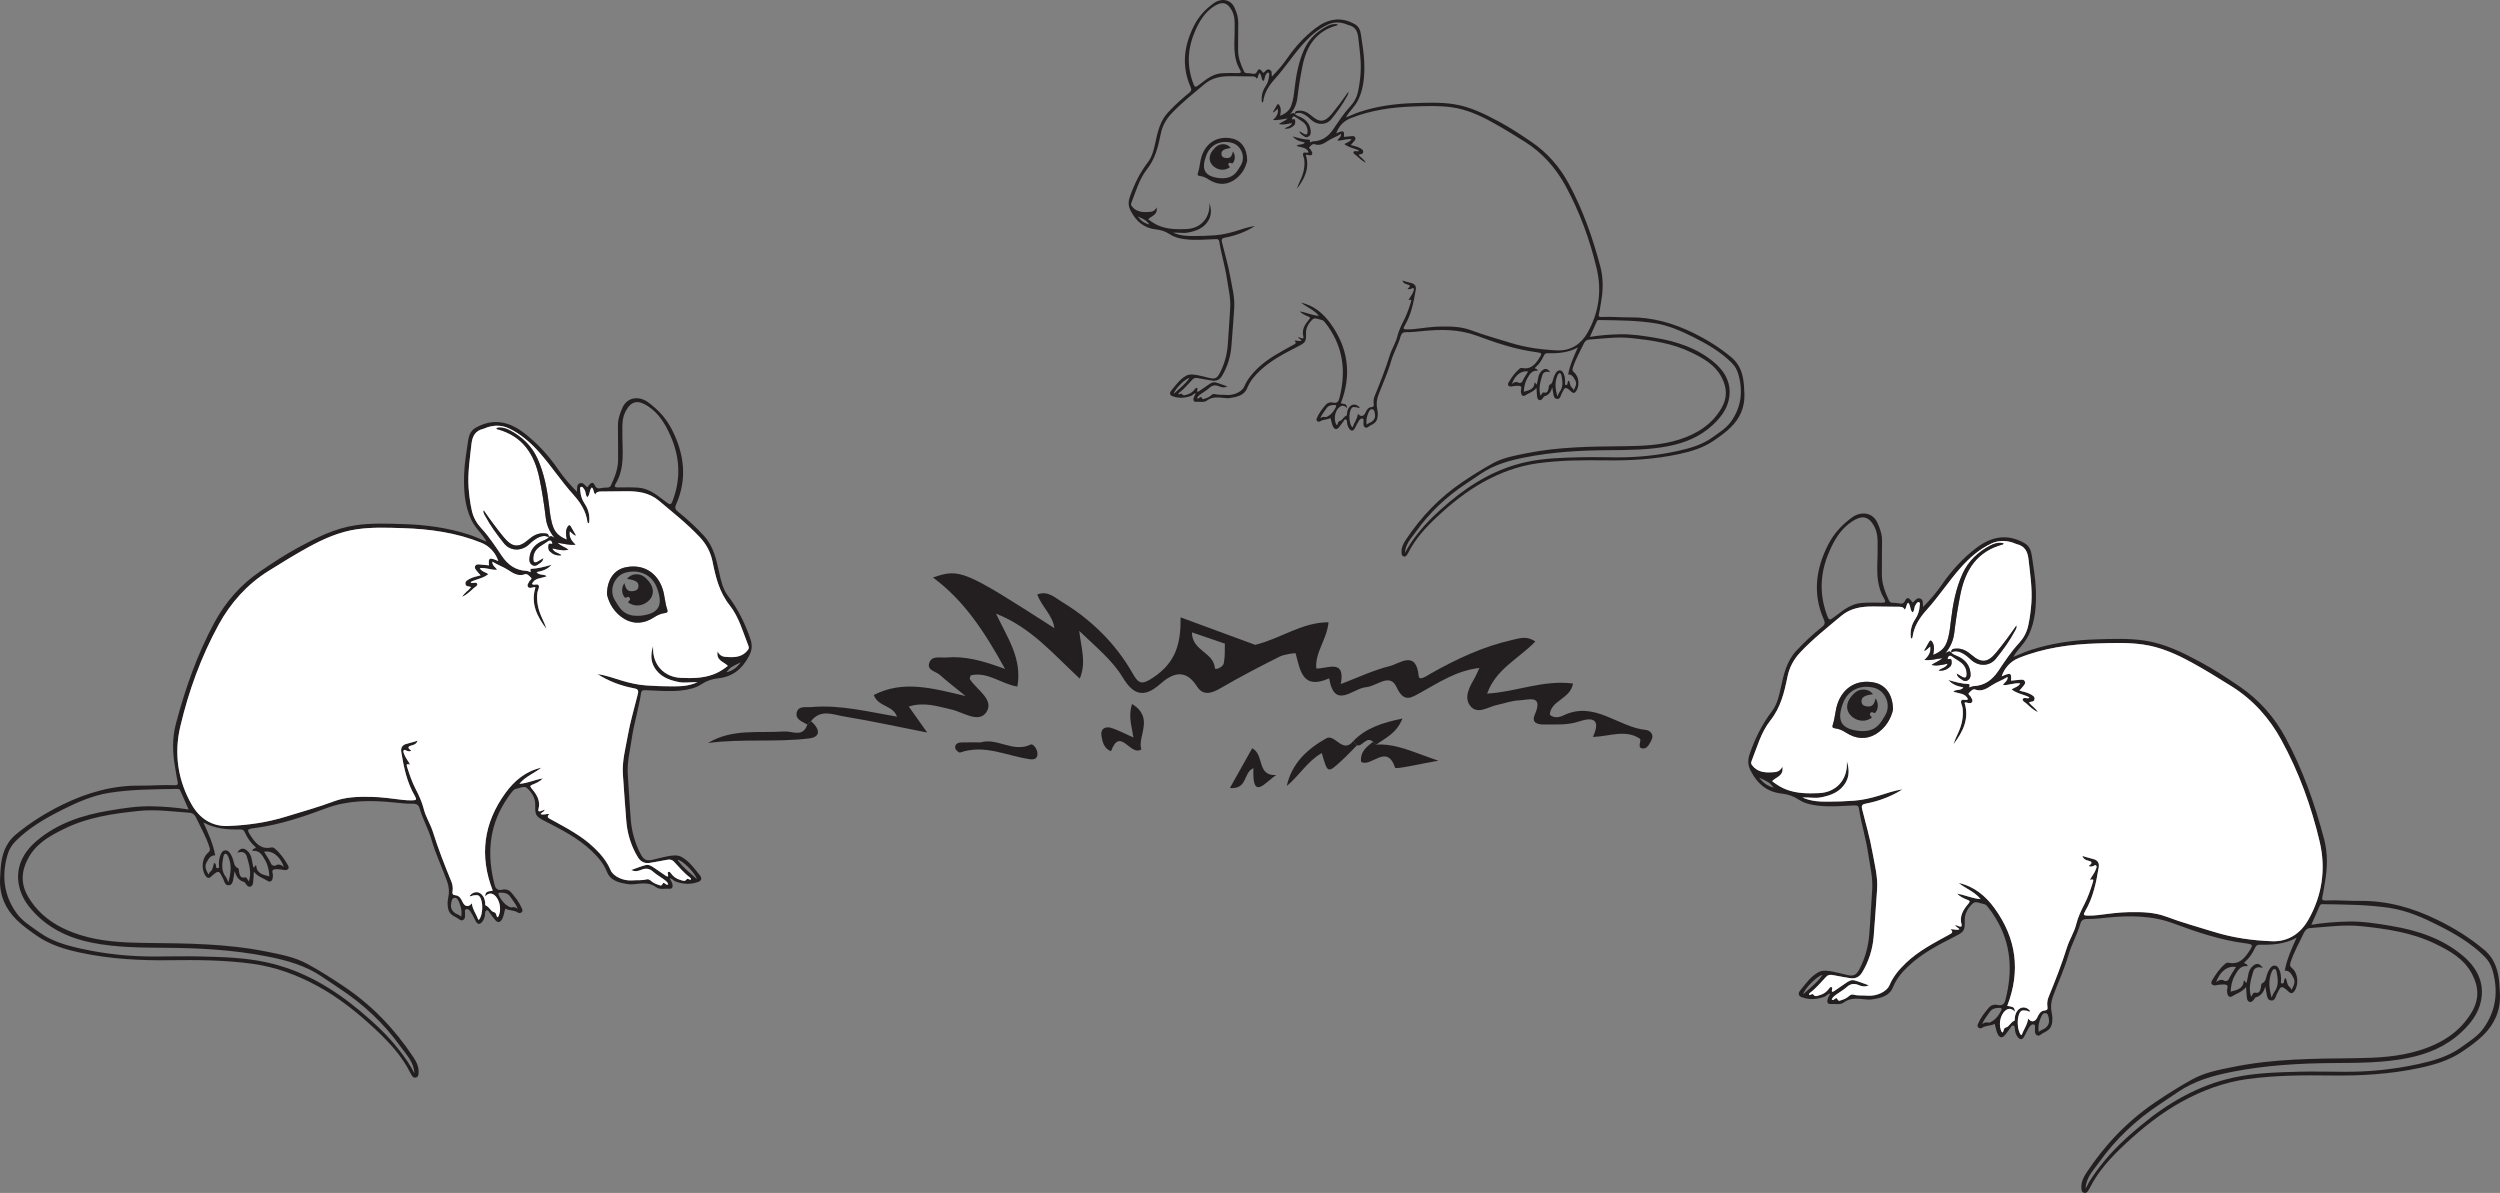
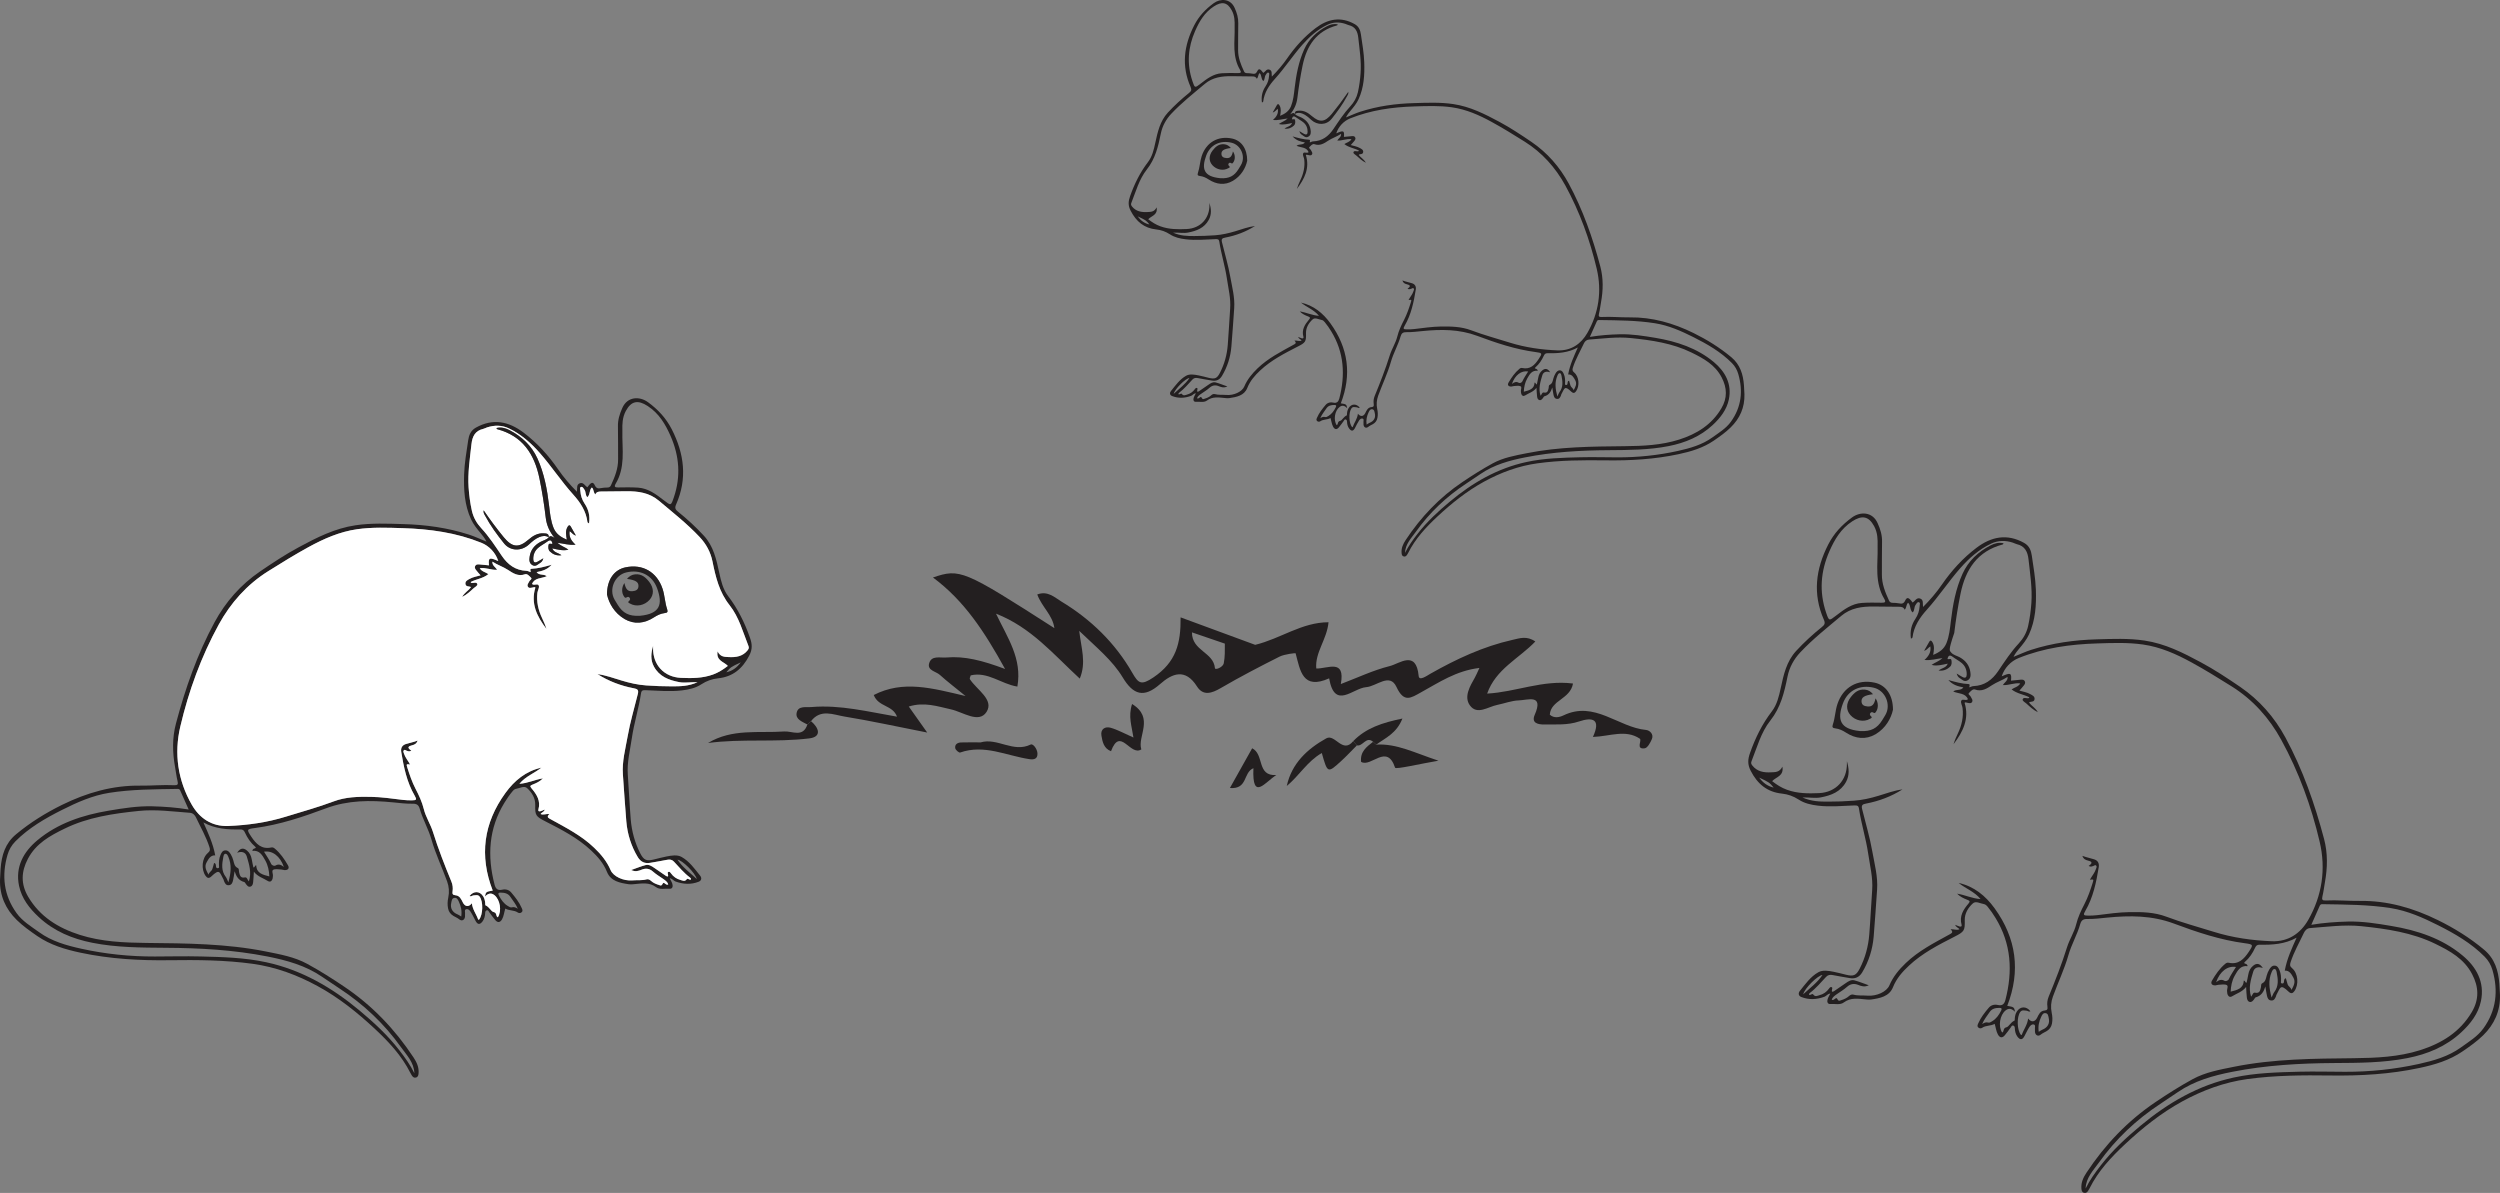
<svg xmlns="http://www.w3.org/2000/svg" width="303.459pt" height="144.804pt" viewBox="0 0 303.459 144.804" version="1.1">
  <rect x="0" y="0" width="303.459" height="144.804" fill="#808080" stroke="none" />
  <defs>
    <clipPath id="clip1">
      <path d="M 212 62 L 303.461 62 L 303.461 144.805 L 212 144.805 Z M 212 62 " />
    </clipPath>
  </defs>
  <g id="surface1">
    <g clip-path="url(#clip1)" clip-rule="nonzero">
      <path style=" stroke:none;fill-rule:evenodd;fill:rgb(13.73%,12.16%,12.549%);fill-opacity:1;" d="M 213.535 94.391 C 214.023 95.047 214.559 95.426 215.297 95.602 C 214.762 94.965 214.762 94.965 213.535 94.391 M 218.879 120.691 C 219.734 119.895 220.605 119.27 221.219 118.348 C 220.672 118.371 219.051 119.949 218.879 120.691 M 247.469 125.246 C 247.652 125.137 247.766 125.043 247.898 124.992 C 248.547 124.734 248.84 124.234 248.68 123.562 C 248.625 123.324 248.613 123.004 248.277 122.977 C 247.984 122.949 247.867 123.211 247.77 123.422 C 247.504 123.977 247.367 124.562 247.469 125.246 M 269 119.223 C 269.367 118.926 269.668 118.848 270.023 119.059 C 270.16 119.141 270.457 119.047 270.547 118.844 C 270.777 118.324 271.113 117.871 271.41 117.375 C 270.402 117.203 269.461 117.898 269 119.223 M 240.602 124.309 C 240.832 124.145 241.059 124.043 241.363 124.129 C 241.488 124.168 241.672 124.051 241.812 123.965 C 242.32 123.664 242.637 123.199 242.898 122.688 C 243.02 122.449 242.977 122.336 242.703 122.34 C 242.23 122.344 241.793 122.41 241.496 122.867 C 241.191 123.328 240.824 123.746 240.602 124.309 M 275.734 121.086 C 275.883 120.773 275.934 120.59 276.043 120.449 C 276.625 119.699 276.516 118.863 276.352 118.023 C 276.32 117.871 276.273 117.641 276.109 117.625 C 275.914 117.605 275.816 117.824 275.742 117.992 C 275.324 118.969 275.426 119.953 275.734 121.086 M 272.699 119.285 C 272.766 118.965 272.848 118.629 272.906 118.289 C 272.977 117.875 273.145 117.516 273.473 117.242 C 273.922 116.863 274.305 116.926 274.672 117.504 C 274.117 117.297 273.66 117.422 273.504 117.945 C 273.215 118.918 272.895 119.906 273.246 120.98 C 273.43 120.801 273.457 120.438 273.73 120.496 C 274.301 120.617 274.348 120.203 274.438 119.855 C 274.484 119.68 274.41 119.449 274.598 119.355 C 274.996 119.16 275.039 118.801 275.133 118.441 C 275.203 118.176 275.312 117.914 275.453 117.68 C 275.602 117.426 275.809 117.172 276.148 117.215 C 276.465 117.25 276.59 117.527 276.699 117.785 C 276.879 118.203 276.898 118.645 276.875 119.094 C 276.867 119.215 276.812 119.371 277.023 119.379 C 277.199 119.391 277.227 119.273 277.242 119.129 C 277.262 118.977 277.242 118.793 277.473 118.746 C 277.543 118.996 277.602 119.246 277.684 119.488 C 277.773 119.746 278.074 119.844 278.148 120.164 C 278.422 119.645 278.672 119.207 278.383 118.676 C 278.133 118.219 277.887 117.781 277.332 117.82 C 277.594 116.395 278.184 115.121 278.77 113.82 C 277.34 114.613 275.816 114.703 274.273 114.672 C 273.984 114.668 273.848 114.785 273.734 115.035 C 273.434 115.695 273.039 116.293 272.48 116.773 C 272.441 116.805 272.426 116.859 272.398 116.902 C 272.527 117.02 272.754 116.949 272.828 117.273 C 271.953 117.168 271.613 117.805 271.266 118.418 C 270.918 119.031 270.793 119.699 270.766 120.371 C 271.566 120.172 272.324 119.988 272.352 119.035 C 272.582 119.027 272.473 119.281 272.699 119.285 M 227.91 66.25 C 227.93 65.488 227.918 64.66 227.488 63.867 C 226.828 62.648 226.016 62.512 224.836 63.277 C 223.457 64.176 222.695 65.473 222.062 66.91 C 220.992 69.344 220.801 71.82 221.656 74.355 C 222.016 75.41 222.016 75.383 222.883 74.715 C 223.82 73.996 224.777 73.262 226.02 73.184 C 226.812 73.133 227.609 73.145 228.402 73.16 C 228.824 73.168 228.949 73.082 228.707 72.672 C 228.156 71.75 227.941 70.742 227.883 69.664 C 227.824 68.551 227.945 67.449 227.91 66.25 M 253.16 144.266 C 253.656 143.254 254.312 142.34 255.004 141.453 C 256.406 139.645 258.07 138.102 259.824 136.645 C 263.168 133.859 266.848 131.723 271.145 130.793 C 273.777 130.223 276.469 130.156 279.145 130.086 C 280.984 130.043 282.832 130.094 284.672 130.098 C 287.664 130.105 290.652 129.797 293.586 129.152 C 295.395 128.75 297.184 128.25 298.711 127.145 C 299.68 126.445 300.738 125.812 301.449 124.824 C 303.008 122.66 303.273 120.27 302.543 117.746 C 302.363 117.133 302.059 116.594 301.598 116.129 C 299.961 114.477 297.969 113.328 295.926 112.301 C 294.109 111.387 292.23 110.551 290.207 110.23 C 287.496 109.801 284.754 109.801 282.016 109.754 C 281.852 109.75 281.676 109.727 281.59 109.922 C 281.254 110.676 280.922 111.434 280.555 112.254 C 282.062 112.004 283.52 111.902 284.973 111.863 C 286.75 111.816 288.508 112.098 290.262 112.395 C 293.426 112.922 296.441 113.914 298.922 115.988 C 300.578 117.367 301.629 119.199 301.145 121.52 C 300.82 123.066 299.875 124.266 298.754 125.309 C 296.91 127.023 294.676 127.953 292.234 128.434 C 289.297 129.016 286.312 129.016 283.336 129.035 C 279.184 129.062 275.059 129.293 270.973 130.098 C 268.629 130.559 266.367 131.191 264.367 132.555 C 263.652 133.043 262.93 133.527 262.203 134.008 C 259.297 135.918 256.809 138.27 254.785 141.102 C 254.094 142.07 253.203 142.941 253.16 144.266 M 216.352 93.062 C 216.559 94.211 215.57 94.305 215.109 94.82 C 215.684 95.266 216.25 95.629 216.906 95.863 C 218.176 96.328 219.484 96.328 220.801 96.273 C 222.848 96.18 224.219 94.695 224.184 92.656 C 224.184 92.57 224.184 92.48 224.184 92.391 C 224.434 93.242 224.523 94.086 224.086 94.895 C 223.426 96.121 222.273 96.551 221 96.793 C 220.312 96.922 219.625 96.77 218.789 96.801 C 219.891 97.293 220.906 97.305 221.914 97.305 C 222.953 97.305 223.988 97.27 225.023 97.191 C 226.039 97.121 227.031 96.895 228.008 96.598 C 228.973 96.305 229.922 95.953 230.93 95.82 C 229.566 96.684 228.09 97.238 226.52 97.539 C 226.098 97.621 225.91 97.715 226.031 98.207 C 226.453 99.93 226.969 101.629 227.273 103.379 C 227.543 104.91 227.961 106.414 227.848 107.992 C 227.711 109.891 227.594 111.789 227.434 113.688 C 227.301 115.238 226.844 116.695 226.039 118.035 C 225.691 118.609 225.199 118.84 224.539 118.727 C 223.848 118.605 223.156 118.496 222.465 118.359 C 222.148 118.297 221.891 118.328 221.66 118.574 C 221.027 119.246 220.441 119.961 219.695 120.52 C 219.629 120.57 219.559 120.645 219.598 120.758 C 219.777 120.844 219.969 120.539 220.102 120.719 C 220.34 121.043 220.613 120.863 220.852 120.801 C 221.332 120.684 221.723 120.402 222.016 119.996 C 222.094 119.891 222.18 119.766 222.324 119.82 C 222.453 119.871 222.41 119.996 222.379 120.109 C 222.293 120.426 222.434 120.438 222.648 120.293 C 223.109 119.984 223.562 119.668 224.02 119.352 C 224.344 119.125 224.691 118.891 225.094 118.996 C 225.652 119.148 226.195 119.371 226.84 119.598 C 226.336 119.84 225.949 119.711 225.582 119.562 C 225.066 119.344 224.609 119.418 224.195 119.789 C 223.809 120.133 223.359 120.398 222.938 120.691 C 222.684 120.871 222.422 121.059 222.34 121.348 C 222.656 121.527 222.855 120.914 223.027 121.27 C 223.188 121.59 223.324 121.453 223.488 121.406 C 223.828 121.301 224.152 121.164 224.418 120.922 C 224.578 120.781 224.762 120.672 224.969 120.73 C 225.535 120.887 226.113 120.809 226.68 120.855 C 227.777 120.949 229.016 120.383 229.34 119.609 C 229.793 118.543 230.504 117.691 231.328 116.902 C 232.871 115.418 234.754 114.461 236.602 113.445 C 236.922 113.27 237.145 113.164 236.77 112.797 C 237.164 112.762 237.484 112.953 237.84 112.801 C 237.711 112.586 237.41 112.562 237.332 112.258 C 237.543 112.34 237.691 112.414 237.844 112.457 C 238.012 112.504 238.168 112.469 238.105 112.246 C 237.809 111.199 238.316 110.414 238.941 109.68 C 239.164 109.418 239.098 109.34 238.824 109.234 C 238.363 109.051 237.91 108.844 237.559 108.477 C 238.508 108.621 239.379 109.07 240.41 109.133 C 239.66 108.219 238.586 107.855 237.742 107.172 C 239.621 107.59 241.008 108.734 242.102 110.238 C 244.762 113.902 245.289 117.863 243.648 122.094 C 244.453 122.227 244.492 122.25 244.59 122.812 C 244.223 122.453 243.867 122.316 243.453 122.645 C 242.75 123.191 242.523 124.566 243.027 125.332 C 243.309 125.23 243.086 124.789 243.562 124.691 C 243.832 124.633 244.082 124.055 244.516 123.895 C 244.566 123.871 244.559 123.688 244.566 123.578 C 244.59 123.293 244.66 123.031 244.809 122.789 C 245.219 122.133 245.965 122.113 246.457 122.746 C 246.281 122.867 246.145 122.688 245.992 122.68 C 245.73 122.672 245.441 122.547 245.227 122.836 C 244.785 123.445 244.824 125.027 245.309 125.621 C 245.32 125.637 245.375 125.621 245.41 125.617 C 245.641 124.953 246.102 124.391 246.18 123.629 C 246.559 124.129 247.016 124.059 247.273 123.539 C 247.469 123.145 247.652 122.699 248.18 122.66 C 248.52 122.633 248.566 122.48 248.523 122.191 C 248.465 121.785 248.508 121.395 248.668 120.996 C 249.484 119.016 250.266 117.02 250.906 114.973 C 251.207 114.016 251.777 113.168 252.016 112.195 C 252.23 111.324 252.613 110.523 253.02 109.734 C 253.445 108.906 253.742 108.031 254.02 107.152 C 254.152 106.73 254.133 106.727 253.68 106.785 C 253.922 106.332 254.262 105.957 254.418 105.477 C 254.461 105.34 254.559 105.188 254.438 105.062 C 254.32 104.945 254.199 105.09 254.082 105.121 C 253.918 105.172 253.754 105.258 253.527 105.109 C 254.094 104.73 253.902 104.566 253.41 104.449 C 253.152 104.387 252.895 104.27 252.766 103.887 C 253.285 104.086 253.754 104.16 254.199 104.309 C 254.609 104.441 254.836 104.75 254.754 105.254 C 254.449 107.105 254.082 108.926 253.121 110.574 C 252.836 111.059 252.906 111.137 253.449 111.141 C 253.82 111.145 254.188 111.129 254.559 111.086 C 255.859 110.93 257.156 110.734 258.473 110.715 C 259.996 110.691 261.504 110.723 262.957 111.27 C 264.848 111.984 266.793 112.508 268.719 113.109 C 271.012 113.824 273.367 114.156 275.758 114.25 C 277.777 114.328 279.254 113.285 280.18 111.668 C 281.867 108.727 282.348 105.477 281.57 102.176 C 280.559 97.863 279.039 93.695 276.906 89.805 C 275.465 87.168 273.477 84.938 270.895 83.32 C 269.289 82.312 267.668 81.309 266.004 80.398 C 264.152 79.387 262.238 78.531 260.102 78.23 C 258.254 77.969 256.414 78.043 254.566 78.102 C 251.289 78.203 248.086 78.641 245.023 79.879 C 244.074 80.262 243.301 81.074 242.973 82.098 C 244.055 81.613 244.199 81.676 244.102 82.621 C 244.508 82.578 244.91 82.531 245.312 82.5 C 245.5 82.484 245.695 82.508 245.785 82.707 C 245.875 82.906 245.766 83.074 245.648 83.215 C 245.484 83.43 245.301 83.625 245.121 83.828 C 245.555 83.957 246.039 84.023 246.461 84.266 C 246.699 84.398 247 84.527 246.961 84.863 C 246.922 85.211 246.59 85.152 246.352 85.219 C 246.332 85.223 246.324 85.277 246.312 85.305 C 246.602 85.691 247.07 85.918 247.359 86.449 C 246.781 86.16 246.398 85.789 246.008 85.43 C 245.824 85.254 245.449 85.09 245.52 84.883 C 245.625 84.582 246.016 84.816 246.266 84.742 C 246.285 84.734 246.297 84.691 246.328 84.641 C 245.641 84.281 244.82 84.207 244.176 83.68 C 244.527 83.434 244.973 83.387 245.227 82.957 C 244.496 82.852 243.848 83.203 243.117 83.16 C 243.32 82.809 243.727 82.645 243.688 82.164 C 243.051 82.582 242.379 82.781 241.785 83.176 C 241.191 83.57 240.555 83.996 239.723 83.691 C 239.457 83.598 239.188 83.93 238.992 84.125 C 238.84 84.281 239.145 84.41 239.215 84.566 C 239.312 84.781 239.527 84.992 239.367 85.227 C 239.219 85.445 238.961 85.324 238.746 85.293 C 238.66 85.281 238.574 85.211 238.469 85.309 C 239.066 87.25 238.27 88.832 237.133 90.324 C 237.266 89.871 237.457 89.441 237.66 89.016 C 238.125 88.043 238.352 87.027 238.223 85.949 C 238.191 85.656 237.977 85.336 238.051 85.094 C 238.16 84.738 238.621 85.129 238.875 84.871 C 238.566 84.102 237.738 84.227 237.09 83.938 C 237.477 83.613 238.008 83.887 238.32 83.438 C 237.66 83.305 237.055 83.164 236.5 82.543 C 237.395 82.797 238.137 82.996 238.914 83.031 C 239.223 83.047 239 83.305 239.059 83.434 C 239.234 83.379 239.387 83.285 239.547 83.281 C 240.883 83.23 241.812 82.539 242.543 81.465 C 243.328 80.301 244.094 79.121 245.059 78.086 C 245.602 77.496 245.992 76.805 246.176 76.008 C 246.387 75.066 246.512 74.121 246.578 73.156 C 246.695 71.391 246.422 69.656 246.23 67.91 C 246.129 66.984 245.797 66.277 244.801 66.051 C 244.641 66.012 244.492 65.922 244.336 65.871 C 243.441 65.578 242.551 65.578 241.691 65.988 C 240.207 66.688 239.008 67.758 237.938 68.973 C 236.512 70.598 235.324 72.418 233.871 74.027 C 233.016 74.977 232.301 76.051 232.145 77.383 C 232.145 77.418 232.074 77.445 231.957 77.531 C 231.82 76.605 232.023 75.82 232.496 75.121 C 232.816 74.641 232.977 74.129 233.012 73.57 C 233.023 73.402 233.133 73.141 232.898 73.094 C 232.719 73.059 232.613 73.293 232.508 73.445 C 232.32 73.711 232.426 74.094 232.164 74.34 C 231.789 74.023 231.961 73.477 231.613 73.164 C 231.352 73.398 231.453 73.766 231.191 74.004 C 231.059 73.684 230.797 73.656 230.504 73.652 C 229.488 73.648 228.473 73.629 227.457 73.621 C 226.023 73.605 224.652 73.785 223.496 74.758 C 221.801 76.188 220.051 77.559 218.527 79.184 C 217.738 80.02 217.203 81.004 216.973 82.137 C 216.59 84.031 216.152 85.871 214.898 87.453 C 213.746 88.906 213.277 90.719 212.602 92.414 C 212.516 92.621 212.578 92.762 212.703 92.918 C 213.293 93.672 214.129 93.797 214.996 93.746 C 215.473 93.723 216.016 93.762 216.352 93.062 M 274.98 119.746 C 274.781 120.379 274.492 120.871 273.809 121.059 C 273.723 121.078 273.672 121.219 273.602 121.309 C 273.461 121.48 273.324 121.684 273.062 121.613 C 272.812 121.543 272.758 121.297 272.73 121.082 C 272.684 120.699 272.676 120.312 272.641 119.801 C 272.168 120.41 271.512 120.574 270.969 120.918 C 270.695 121.09 270.508 120.984 270.395 120.723 C 270.344 120.609 270.355 120.469 270.332 120.34 C 270.285 120.074 270.527 119.691 270.285 119.566 C 270.016 119.438 269.633 119.527 269.305 119.535 C 269.176 119.539 269.051 119.602 268.922 119.609 C 268.5 119.633 268.293 119.387 268.5 119.031 C 268.934 118.277 269.426 117.559 270.105 116.992 C 270.219 116.895 270.363 116.824 270.516 116.859 C 271.715 117.125 272.383 116.41 272.961 115.543 C 273.531 114.68 273.527 114.633 272.508 114.496 C 269.516 114.105 266.664 113.145 263.867 112.102 C 261.195 111.109 258.516 111.113 255.773 111.383 C 254.965 111.465 254.156 111.566 253.34 111.551 C 252.891 111.543 252.641 111.695 252.508 112.16 C 252.141 113.461 251.441 114.641 251.07 115.941 C 250.578 117.668 249.797 119.289 249.188 120.973 C 248.953 121.617 248.902 122.266 249.043 122.938 C 249.137 123.371 249.16 123.809 249.074 124.258 C 248.992 124.672 248.766 124.965 248.414 125.172 C 248.18 125.312 247.934 125.402 247.711 125.586 C 247.395 125.848 247.051 125.664 247.012 125.258 C 247 125.129 247.023 124.996 247.008 124.871 C 246.984 124.695 247.109 124.449 246.898 124.367 C 246.66 124.273 246.457 124.477 246.344 124.648 C 246.113 125 245.938 125.387 245.738 125.762 C 245.477 126.25 245.203 126.266 244.871 125.816 C 244.656 125.52 244.586 125.18 244.566 124.824 C 244.559 124.672 244.531 124.512 244.348 124.48 C 244.188 124.453 244.148 124.613 244.074 124.711 C 243.836 125.039 243.602 125.371 243.34 125.676 C 243.039 126.027 242.738 125.977 242.516 125.574 C 242.297 125.184 242.266 124.734 242.121 124.277 C 241.641 124.559 241.062 124.441 240.602 124.758 C 240.469 124.852 240.27 124.852 240.133 124.719 C 239.961 124.562 240.055 124.387 240.129 124.211 C 240.438 123.508 240.906 122.91 241.395 122.332 C 241.684 121.992 242.082 121.891 242.508 121.988 C 243.051 122.121 243.297 121.859 243.422 121.383 C 244.328 117.906 244.145 114.562 242.227 111.43 C 241.938 110.953 241.625 110.496 241.27 110.066 C 241.137 109.91 241.004 109.77 240.781 109.734 C 240.34 109.66 239.828 109.328 239.469 109.66 C 238.895 110.188 238.469 110.871 238.488 111.703 C 238.52 112.969 238.422 113.098 237.25 113.695 C 235.289 114.695 233.324 115.703 231.699 117.23 C 230.902 117.977 230.203 118.77 229.777 119.832 C 229.324 120.965 228.191 121.168 227.109 121.328 C 226.91 121.359 226.703 121.332 226.5 121.316 C 225.578 121.234 224.664 121.047 223.816 121.676 C 223.352 122.023 222.738 121.824 222.191 121.871 C 221.824 121.906 221.75 121.582 221.844 121.281 C 221.91 121.062 222.039 120.863 222.172 120.598 C 221.832 120.637 221.699 120.898 221.469 120.984 C 220.531 121.332 219.59 121.391 218.648 121.02 C 218.27 120.871 218.273 120.527 218.469 120.285 C 219.141 119.453 219.773 118.543 220.715 118.016 C 221.246 117.715 221.945 117.832 222.566 117.957 C 223.074 118.059 223.574 118.191 224.078 118.316 C 224.98 118.539 225.309 118.41 225.738 117.578 C 226.406 116.277 226.781 114.887 226.898 113.438 C 227.043 111.652 227.117 109.859 227.25 108.066 C 227.363 106.551 226.984 105.094 226.766 103.613 C 226.496 101.766 225.922 99.98 225.645 98.137 C 225.59 97.789 225.418 97.754 225.109 97.766 C 223.633 97.816 222.16 97.973 220.676 97.793 C 219.836 97.695 219.023 97.512 218.32 97.051 C 217.695 96.645 217.031 96.41 216.309 96.332 C 214.504 96.145 213.332 95.164 212.508 93.566 C 212.102 92.781 212.152 92.16 212.43 91.383 C 213.07 89.57 213.898 87.883 215.074 86.348 C 215.695 85.539 215.938 84.52 216.152 83.52 C 216.5 81.906 216.852 80.285 218.02 79.016 C 218.984 77.969 220.039 77.004 221.148 76.109 C 221.469 75.852 221.586 75.668 221.383 75.211 C 220.012 72.09 220.395 69.074 221.918 66.094 C 222.617 64.727 223.598 63.691 224.812 62.805 C 225.809 62.082 227.289 62.094 227.914 63.504 C 228.25 64.25 228.473 64.969 228.449 65.789 C 228.418 67.102 228.445 68.418 228.43 69.73 C 228.414 70.879 228.836 71.898 229.301 72.91 C 229.395 73.109 229.531 73.168 229.738 73.172 C 229.996 73.176 230.258 73.188 230.512 73.238 C 230.855 73.312 231.074 73.277 231.254 72.906 C 231.477 72.434 231.699 72.5 232.156 73.137 C 232.457 72.969 232.637 72.496 233.074 72.652 C 233.516 72.809 233.367 73.266 233.426 73.68 C 234.297 72.805 235.051 71.922 235.707 70.969 C 236.883 69.266 238.258 67.746 239.906 66.5 C 241.703 65.141 243.613 64.738 245.699 65.902 C 246.336 66.262 246.539 66.828 246.629 67.449 C 246.828 68.82 247.074 70.199 247.121 71.578 C 247.184 73.426 247.078 75.285 246.285 77.012 C 245.992 77.656 245.543 78.203 245.09 78.742 C 244.855 79.023 244.621 79.305 244.41 79.73 C 245.184 79.422 245.844 79.105 246.539 78.883 C 249.125 78.051 251.789 77.684 254.504 77.605 C 256.441 77.551 258.375 77.465 260.312 77.754 C 262.809 78.125 264.988 79.23 267.156 80.398 C 268.805 81.281 270.363 82.316 271.906 83.367 C 274.238 84.957 276.078 87.055 277.41 89.516 C 279.516 93.402 280.969 97.562 282.102 101.828 C 282.562 103.57 282.527 105.336 282.207 107.105 C 282.105 107.668 282.043 108.246 281.906 108.797 C 281.809 109.203 281.891 109.324 282.312 109.305 C 283.68 109.234 285.051 109.375 286.418 109.355 C 289.789 109.309 292.922 110.211 295.914 111.684 C 297.906 112.66 299.789 113.828 301.504 115.258 C 302.824 116.352 303.262 117.812 303.383 119.43 C 303.418 119.871 303.441 120.312 303.457 120.758 C 303.512 122.699 302.781 124.332 301.418 125.668 C 300.664 126.406 299.793 127.02 298.926 127.613 C 297.34 128.703 295.531 129.242 293.684 129.633 C 290.121 130.395 286.516 130.598 282.879 130.547 C 279.516 130.5 276.145 130.523 272.801 130.98 C 269.984 131.371 267.379 132.332 264.879 133.699 C 262.32 135.102 260.074 136.902 257.965 138.867 C 256.277 140.441 254.691 142.137 253.641 144.242 C 253.59 144.344 253.531 144.438 253.473 144.531 C 253.355 144.711 253.207 144.852 252.969 144.789 C 252.707 144.715 252.668 144.496 252.648 144.266 C 252.59 143.539 252.879 142.926 253.262 142.348 C 255.512 138.945 258.266 136.047 261.668 133.758 C 263.125 132.777 264.609 131.836 266.152 130.992 C 267.715 130.141 269.453 129.836 271.176 129.488 C 275.977 128.523 280.84 128.5 285.707 128.449 C 288.422 128.418 291.148 128.305 293.777 127.469 C 296.395 126.633 298.617 125.266 300.047 122.828 C 300.938 121.309 300.898 119.812 300.074 118.246 C 299.094 116.371 297.395 115.441 295.625 114.574 C 292.781 113.188 289.715 112.746 286.613 112.422 C 284.535 112.211 282.477 112.504 280.414 112.652 C 280.035 112.676 279.797 112.934 279.656 113.23 C 279.102 114.418 278.438 115.559 278.035 116.816 C 277.945 117.105 277.941 117.289 278.219 117.52 C 278.957 118.141 279.066 119.52 278.5 120.312 C 278.293 120.605 278.078 120.633 277.812 120.383 C 276.766 119.387 276.824 119.863 276.316 120.77 C 276.289 120.816 276.293 120.879 276.273 120.926 C 276.16 121.188 276.047 121.465 275.703 121.445 C 275.332 121.426 275.227 121.125 275.164 120.828 C 275.086 120.473 275.039 120.109 274.98 119.746 " />
    </g>
-     <path style=" stroke:none;fill-rule:evenodd;fill:rgb(100%,100%,100%);fill-opacity:1;" d="M 229.777 86.145 C 229.773 84.32 228.887 83.156 227.551 82.863 C 225.457 82.41 223.719 83.418 223.035 85.457 C 222.762 86.27 222.754 87.133 222.477 87.938 C 222.355 88.293 222.48 88.375 222.762 88.41 C 223.254 88.465 223.672 88.668 224.082 88.934 C 225.23 89.676 226.473 89.82 227.656 89.125 C 228.887 88.398 229.547 87.211 229.777 86.145 M 236.855 79.219 C 236.656 78.957 236.438 79.102 236.141 79.285 C 236.766 78.512 237.102 77.742 237.215 76.824 C 237.406 75.227 237.652 73.645 237.977 72.066 C 238.582 69.113 240.027 66.902 243.109 66.086 C 243.133 66.078 243.145 66.035 243.199 65.945 C 242.605 65.805 242.074 65.961 241.598 66.211 C 240.117 66.988 238.93 68.09 238.23 69.625 C 237.395 71.457 237.035 73.422 236.801 75.41 C 236.695 76.309 236.609 77.211 236.266 78.066 C 235.969 78.797 235.398 79.191 234.652 79.492 C 234.754 78.93 234.84 78.434 234.574 77.969 C 234.473 77.797 234.344 77.629 234.176 77.906 C 233.969 78.25 233.781 78.598 233.555 79 C 233.91 78.914 234.047 78.617 234.312 78.461 C 234.426 79.148 234.113 79.641 233.598 80.109 C 234.395 80.191 235.031 79.965 235.777 79.883 C 235.367 80.281 234.887 80.398 234.465 80.707 C 234.848 80.82 235.16 80.777 235.465 80.742 C 235.77 80.707 236.066 80.625 236.426 80.555 C 236.219 81.09 235.68 81.078 235.309 81.391 C 235.895 81.465 236.336 81.277 236.703 80.93 C 236.918 80.73 236.922 80.43 236.875 80.148 C 236.82 79.848 236.531 80.09 236.395 79.984 C 236.488 79.527 236.691 79.477 237.035 79.734 C 237.371 79.992 237.762 80.184 238.086 80.453 C 238.527 80.809 238.738 81.297 238.727 81.867 C 238.723 82.215 238.566 82.355 238.234 82.188 C 238 82.07 237.781 81.922 237.508 81.758 C 237.586 82.027 237.699 82.199 237.871 82.305 C 238.16 82.48 238.422 82.812 238.816 82.594 C 239.234 82.367 239.227 81.957 239.168 81.566 C 239.051 80.762 238.602 80.188 237.891 79.789 C 237.547 79.594 237.121 79.527 236.844 79.211 C 237.227 78.98 237.609 79.02 238.008 79.188 C 238.496 79.395 238.875 79.738 239.258 80.09 C 240.172 80.93 241.508 80.898 242.266 79.957 C 243.121 78.898 243.93 77.793 244.574 76.582 C 244.664 76.414 244.805 76.238 244.754 75.934 C 243.957 77.102 243.164 78.164 242.32 79.191 C 241.293 80.438 240.523 80.539 239.312 79.5 C 238.785 79.043 238.195 78.684 237.469 78.73 C 237.195 78.75 236.789 78.723 236.855 79.219 M 216.348 93.062 C 216.016 93.762 215.473 93.723 214.996 93.75 C 214.129 93.797 213.293 93.672 212.703 92.918 C 212.578 92.762 212.516 92.625 212.602 92.414 C 213.277 90.719 213.746 88.906 214.898 87.453 C 216.152 85.875 216.59 84.031 216.973 82.137 C 217.203 81.004 217.738 80.02 218.527 79.184 C 220.051 77.559 221.801 76.188 223.496 74.758 C 224.652 73.785 226.023 73.605 227.457 73.617 C 228.473 73.629 229.488 73.648 230.504 73.652 C 230.797 73.656 231.059 73.684 231.191 74.004 C 231.453 73.766 231.352 73.398 231.613 73.164 C 231.961 73.477 231.789 74.023 232.164 74.34 C 232.426 74.094 232.32 73.711 232.508 73.445 C 232.613 73.293 232.719 73.059 232.898 73.094 C 233.133 73.141 233.023 73.402 233.012 73.57 C 232.977 74.129 232.816 74.641 232.496 75.125 C 232.023 75.82 231.82 76.605 231.961 77.531 C 232.074 77.445 232.145 77.418 232.145 77.383 C 232.301 76.051 233.016 74.977 233.871 74.027 C 235.324 72.418 236.512 70.598 237.938 68.973 C 239.008 67.758 240.207 66.688 241.691 65.988 C 242.551 65.582 243.441 65.582 244.336 65.871 C 244.492 65.922 244.641 66.012 244.801 66.051 C 245.797 66.277 246.129 66.984 246.23 67.91 C 246.422 69.656 246.695 71.391 246.578 73.156 C 246.512 74.117 246.387 75.066 246.176 76.008 C 245.992 76.805 245.602 77.492 245.055 78.086 C 244.094 79.121 243.328 80.301 242.543 81.465 C 241.812 82.539 240.883 83.23 239.547 83.281 C 239.387 83.285 239.234 83.379 239.055 83.434 C 239.004 83.305 239.223 83.047 238.914 83.031 C 238.137 82.996 237.395 82.797 236.5 82.543 C 237.055 83.164 237.66 83.305 238.32 83.438 C 238.008 83.887 237.477 83.613 237.09 83.938 C 237.738 84.227 238.566 84.102 238.875 84.875 C 238.621 85.129 238.16 84.738 238.051 85.094 C 237.977 85.336 238.191 85.656 238.227 85.949 C 238.352 87.027 238.125 88.043 237.66 89.016 C 237.461 89.441 237.266 89.875 237.133 90.324 C 238.27 88.832 239.066 87.25 238.469 85.309 C 238.574 85.211 238.66 85.281 238.746 85.293 C 238.961 85.324 239.219 85.445 239.367 85.227 C 239.527 84.992 239.312 84.781 239.215 84.566 C 239.145 84.41 238.84 84.281 238.992 84.125 C 239.188 83.93 239.457 83.598 239.723 83.691 C 240.555 84 241.191 83.57 241.785 83.176 C 242.379 82.781 243.051 82.582 243.688 82.164 C 243.727 82.645 243.32 82.809 243.117 83.16 C 243.848 83.203 244.496 82.852 245.227 82.957 C 244.973 83.387 244.527 83.434 244.176 83.68 C 244.82 84.207 245.641 84.281 246.328 84.641 C 246.297 84.691 246.285 84.734 246.266 84.742 C 246.012 84.816 245.625 84.582 245.52 84.883 C 245.449 85.09 245.824 85.254 246.008 85.43 C 246.398 85.789 246.781 86.16 247.359 86.449 C 247.07 85.918 246.602 85.691 246.312 85.305 C 246.324 85.277 246.332 85.223 246.352 85.219 C 246.59 85.152 246.922 85.211 246.961 84.863 C 247 84.527 246.699 84.398 246.461 84.262 C 246.039 84.023 245.555 83.957 245.121 83.828 C 245.301 83.625 245.484 83.43 245.648 83.215 C 245.766 83.074 245.879 82.906 245.785 82.707 C 245.695 82.508 245.504 82.484 245.312 82.5 C 244.91 82.531 244.508 82.578 244.102 82.617 C 244.199 81.676 244.055 81.613 242.973 82.098 C 243.301 81.074 244.074 80.262 245.023 79.879 C 248.086 78.641 251.289 78.203 254.566 78.102 C 256.414 78.043 258.254 77.969 260.102 78.23 C 262.238 78.531 264.152 79.387 266.004 80.398 C 267.672 81.309 269.289 82.312 270.895 83.32 C 273.477 84.938 275.465 87.168 276.906 89.805 C 279.039 93.695 280.555 97.863 281.57 102.176 C 282.348 105.477 281.867 108.723 280.18 111.668 C 279.254 113.285 277.777 114.332 275.758 114.25 C 273.367 114.156 271.012 113.824 268.719 113.109 C 266.797 112.508 264.848 111.984 262.961 111.27 C 261.504 110.723 259.996 110.691 258.473 110.715 C 257.156 110.734 255.859 110.93 254.559 111.086 C 254.188 111.129 253.82 111.145 253.449 111.137 C 252.906 111.137 252.836 111.055 253.121 110.574 C 254.086 108.926 254.449 107.105 254.754 105.254 C 254.84 104.75 254.609 104.441 254.199 104.305 C 253.754 104.16 253.285 104.086 252.766 103.887 C 252.895 104.27 253.152 104.387 253.41 104.449 C 253.902 104.566 254.094 104.73 253.527 105.109 C 253.754 105.258 253.918 105.172 254.086 105.125 C 254.199 105.09 254.32 104.945 254.438 105.062 C 254.559 105.188 254.461 105.34 254.418 105.477 C 254.262 105.957 253.922 106.332 253.68 106.789 C 254.133 106.727 254.152 106.73 254.02 107.152 C 253.742 108.031 253.445 108.906 253.02 109.734 C 252.613 110.523 252.23 111.324 252.016 112.195 C 251.777 113.168 251.207 114.016 250.906 114.973 C 250.266 117.02 249.484 119.016 248.672 121 C 248.508 121.395 248.465 121.785 248.523 122.191 C 248.566 122.48 248.52 122.633 248.18 122.66 C 247.652 122.699 247.469 123.145 247.273 123.539 C 247.016 124.059 246.559 124.129 246.18 123.629 C 246.102 124.391 245.637 124.953 245.41 125.617 C 245.379 125.621 245.32 125.637 245.309 125.621 C 244.824 125.027 244.785 123.445 245.227 122.836 C 245.441 122.547 245.73 122.672 245.992 122.68 C 246.145 122.688 246.281 122.867 246.457 122.75 C 245.965 122.113 245.219 122.133 244.809 122.789 C 244.66 123.031 244.59 123.293 244.566 123.578 C 244.559 123.688 244.566 123.875 244.516 123.895 C 244.082 124.055 243.836 124.633 243.562 124.691 C 243.086 124.789 243.309 125.23 243.027 125.332 C 242.523 124.566 242.75 123.191 243.453 122.645 C 243.867 122.316 244.227 122.453 244.59 122.812 C 244.492 122.25 244.453 122.223 243.648 122.094 C 245.289 117.863 244.762 113.902 242.102 110.238 C 241.008 108.734 239.621 107.59 237.742 107.172 C 238.586 107.855 239.66 108.219 240.41 109.133 C 239.379 109.07 238.508 108.617 237.559 108.477 C 237.91 108.844 238.363 109.051 238.824 109.234 C 239.098 109.34 239.164 109.418 238.941 109.68 C 238.316 110.414 237.805 111.199 238.105 112.25 C 238.168 112.469 238.012 112.504 237.844 112.457 C 237.691 112.414 237.543 112.34 237.332 112.258 C 237.41 112.562 237.711 112.586 237.84 112.801 C 237.484 112.953 237.164 112.762 236.77 112.797 C 237.145 113.164 236.922 113.27 236.602 113.445 C 234.754 114.461 232.871 115.418 231.328 116.902 C 230.504 117.691 229.793 118.543 229.34 119.609 C 229.012 120.383 227.777 120.949 226.68 120.855 C 226.113 120.805 225.535 120.887 224.969 120.73 C 224.762 120.672 224.578 120.781 224.422 120.922 C 224.152 121.164 223.828 121.301 223.488 121.406 C 223.324 121.453 223.188 121.59 223.027 121.27 C 222.855 120.914 222.656 121.527 222.34 121.348 C 222.422 121.059 222.684 120.871 222.938 120.691 C 223.359 120.398 223.809 120.133 224.195 119.789 C 224.609 119.418 225.066 119.344 225.586 119.562 C 225.949 119.711 226.336 119.84 226.84 119.598 C 226.195 119.371 225.652 119.148 225.094 119 C 224.691 118.891 224.344 119.125 224.02 119.352 C 223.562 119.668 223.109 119.984 222.648 120.293 C 222.434 120.438 222.293 120.426 222.379 120.109 C 222.41 120 222.453 119.875 222.324 119.82 C 222.18 119.762 222.094 119.891 222.016 119.996 C 221.723 120.402 221.332 120.68 220.852 120.801 C 220.613 120.863 220.34 121.043 220.102 120.719 C 219.969 120.539 219.777 120.844 219.598 120.758 C 219.555 120.645 219.629 120.57 219.695 120.52 C 220.441 119.961 221.027 119.246 221.66 118.574 C 221.891 118.328 222.148 118.297 222.465 118.359 C 223.156 118.496 223.848 118.605 224.539 118.727 C 225.199 118.84 225.691 118.609 226.039 118.035 C 226.844 116.695 227.301 115.238 227.434 113.688 C 227.594 111.789 227.711 109.887 227.848 107.992 C 227.961 106.414 227.543 104.91 227.273 103.379 C 226.969 101.629 226.453 99.93 226.031 98.207 C 225.91 97.715 226.098 97.621 226.52 97.539 C 228.09 97.238 229.566 96.68 230.93 95.82 C 229.922 95.953 228.973 96.305 228.008 96.598 C 227.031 96.895 226.039 97.117 225.023 97.191 C 223.988 97.27 222.953 97.305 221.914 97.305 C 220.906 97.305 219.891 97.293 218.789 96.801 C 219.625 96.77 220.312 96.922 221 96.793 C 222.273 96.551 223.426 96.121 224.086 94.895 C 224.523 94.086 224.434 93.242 224.184 92.391 C 224.184 92.48 224.18 92.57 224.184 92.656 C 224.219 94.695 222.848 96.18 220.801 96.273 C 219.484 96.328 218.176 96.328 216.906 95.863 C 216.254 95.629 215.684 95.266 215.109 94.82 C 215.57 94.305 216.559 94.211 216.348 93.062 " />
-     <path style=" stroke:none;fill-rule:evenodd;fill:rgb(13.73%,12.16%,12.549%);fill-opacity:1;" d="M 236.844 79.211 C 237.121 79.527 237.543 79.594 237.891 79.789 C 238.602 80.188 239.051 80.762 239.168 81.566 C 239.227 81.957 239.234 82.367 238.816 82.594 C 238.422 82.812 238.16 82.48 237.871 82.305 C 237.699 82.199 237.582 82.027 237.508 81.758 C 237.781 81.922 238 82.07 238.234 82.188 C 238.566 82.355 238.723 82.215 238.727 81.867 C 238.738 81.297 238.527 80.809 238.086 80.453 C 237.762 80.184 237.371 79.992 237.035 79.734 C 236.691 79.477 236.492 79.527 236.395 79.984 C 236.531 80.09 236.82 79.848 236.875 80.148 C 236.922 80.43 236.918 80.73 236.703 80.93 C 236.336 81.277 235.895 81.465 235.309 81.391 C 235.68 81.078 236.219 81.09 236.426 80.555 C 236.066 80.625 235.77 80.707 235.465 80.742 C 235.16 80.777 234.848 80.82 234.461 80.707 C 234.887 80.398 235.367 80.281 235.777 79.883 C 235.031 79.965 234.395 80.191 233.598 80.109 C 234.113 79.641 234.426 79.148 234.312 78.461 C 234.047 78.617 233.91 78.914 233.555 78.996 C 233.781 78.598 233.969 78.246 234.176 77.906 C 234.344 77.629 234.473 77.797 234.574 77.969 C 234.84 78.434 234.75 78.93 234.656 79.492 C 235.398 79.191 235.969 78.797 236.266 78.066 C 236.609 77.211 236.695 76.309 236.801 75.41 C 237.035 73.422 237.395 71.457 238.23 69.625 C 238.93 68.09 240.117 66.984 241.598 66.211 C 242.074 65.961 242.605 65.805 243.199 65.945 C 243.145 66.035 243.133 66.078 243.109 66.086 C 240.027 66.902 238.582 69.109 237.977 72.066 C 237.656 73.645 237.406 75.227 237.215 76.824 C 237.102 77.742 236.766 78.512 236.141 79.285 C 236.438 79.102 236.656 78.957 236.855 79.219 Z M 236.844 79.211 " />
+     <path style=" stroke:none;fill-rule:evenodd;fill:rgb(13.73%,12.16%,12.549%);fill-opacity:1;" d="M 236.844 79.211 C 237.121 79.527 237.543 79.594 237.891 79.789 C 238.602 80.188 239.051 80.762 239.168 81.566 C 239.227 81.957 239.234 82.367 238.816 82.594 C 238.422 82.812 238.16 82.48 237.871 82.305 C 237.699 82.199 237.582 82.027 237.508 81.758 C 237.781 81.922 238 82.07 238.234 82.188 C 238.566 82.355 238.723 82.215 238.727 81.867 C 238.738 81.297 238.527 80.809 238.086 80.453 C 237.762 80.184 237.371 79.992 237.035 79.734 C 236.691 79.477 236.492 79.527 236.395 79.984 C 236.531 80.09 236.82 79.848 236.875 80.148 C 236.922 80.43 236.918 80.73 236.703 80.93 C 236.336 81.277 235.895 81.465 235.309 81.391 C 235.68 81.078 236.219 81.09 236.426 80.555 C 236.066 80.625 235.77 80.707 235.465 80.742 C 235.16 80.777 234.848 80.82 234.461 80.707 C 234.887 80.398 235.367 80.281 235.777 79.883 C 235.031 79.965 234.395 80.191 233.598 80.109 C 234.113 79.641 234.426 79.148 234.312 78.461 C 234.047 78.617 233.91 78.914 233.555 78.996 C 233.781 78.598 233.969 78.246 234.176 77.906 C 234.344 77.629 234.473 77.797 234.574 77.969 C 234.84 78.434 234.75 78.93 234.656 79.492 C 235.398 79.191 235.969 78.797 236.266 78.066 C 236.609 77.211 236.695 76.309 236.801 75.41 C 237.035 73.422 237.395 71.457 238.23 69.625 C 238.93 68.09 240.117 66.984 241.598 66.211 C 242.074 65.961 242.605 65.805 243.199 65.945 C 243.145 66.035 243.133 66.078 243.109 66.086 C 240.027 66.902 238.582 69.109 237.977 72.066 C 237.656 73.645 237.406 75.227 237.215 76.824 C 236.438 79.102 236.656 78.957 236.855 79.219 Z M 236.844 79.211 " />
    <path style=" stroke:none;fill-rule:evenodd;fill:rgb(13.73%,12.16%,12.549%);fill-opacity:1;" d="M 225.805 88.738 C 227.098 88.809 227.848 88.422 228.477 87.406 C 228.605 87.203 228.73 87 228.852 86.789 C 229.582 85.551 228.855 83.82 227.457 83.48 C 225.785 83.074 224.285 83.777 223.695 85.398 C 222.992 87.332 223.305 88.496 225.773 88.738 C 225.812 88.742 225.852 88.738 225.805 88.738 M 229.777 86.145 C 229.547 87.211 228.887 88.398 227.656 89.129 C 226.473 89.82 225.23 89.676 224.082 88.934 C 223.672 88.668 223.254 88.465 222.762 88.41 C 222.48 88.375 222.355 88.293 222.477 87.938 C 222.754 87.137 222.762 86.266 223.035 85.457 C 223.719 83.418 225.457 82.41 227.551 82.863 C 228.887 83.156 229.773 84.32 229.777 86.145 " />
-     <path style=" stroke:none;fill-rule:evenodd;fill:rgb(13.73%,12.16%,12.549%);fill-opacity:1;" d="M 236.855 79.219 C 236.793 78.723 237.195 78.746 237.469 78.73 C 238.195 78.684 238.785 79.043 239.312 79.496 C 240.523 80.539 241.293 80.438 242.32 79.191 C 243.164 78.164 243.957 77.102 244.754 75.934 C 244.805 76.238 244.664 76.414 244.574 76.582 C 243.93 77.793 243.121 78.898 242.266 79.957 C 241.508 80.898 240.172 80.93 239.258 80.09 C 238.875 79.738 238.496 79.395 238.008 79.188 C 237.609 79.02 237.227 78.98 236.844 79.211 C 236.844 79.211 236.855 79.219 236.855 79.219 " />
    <path style=" stroke:none;fill-rule:evenodd;fill:rgb(13.73%,12.16%,12.549%);fill-opacity:1;" d="M 227.352 84.266 C 226.312 84.398 225.938 84.641 225.957 85.145 C 225.977 85.602 226.305 85.715 226.676 85.75 C 227.238 85.809 227.504 85.531 227.66 84.766 C 228.012 85.254 228.031 85.961 227.707 86.406 C 227.625 86.52 227.559 86.613 227.398 86.504 C 227.262 86.414 227.117 86.414 227.02 86.57 C 226.938 86.699 226.973 86.824 227.082 86.914 C 227.328 87.121 227.117 87.18 226.977 87.258 C 226.234 87.688 225.227 87.492 224.613 86.805 C 224.062 86.188 224.074 85.379 224.645 84.633 C 225.078 84.07 225.582 83.633 226.359 83.707 C 226.766 83.742 227.078 83.93 227.352 84.266 " />
    <path style=" stroke:none;fill-rule:evenodd;fill:rgb(13.73%,12.16%,12.549%);fill-opacity:1;" d="M 138.09 26.262 C 138.488 26.801 138.922 27.113 139.531 27.25 C 139.094 26.73 139.094 26.73 138.09 26.262 M 142.465 47.809 C 143.164 47.152 143.879 46.645 144.379 45.887 C 143.934 45.902 142.605 47.199 142.465 47.809 M 165.883 51.539 C 166.031 51.449 166.129 51.371 166.234 51.328 C 166.77 51.121 167.008 50.707 166.879 50.16 C 166.828 49.961 166.824 49.703 166.547 49.676 C 166.305 49.656 166.211 49.871 166.129 50.043 C 165.914 50.496 165.801 50.977 165.883 51.539 M 183.52 46.605 C 183.824 46.359 184.07 46.297 184.359 46.469 C 184.473 46.535 184.715 46.457 184.789 46.293 C 184.977 45.867 185.254 45.496 185.496 45.09 C 184.668 44.949 183.898 45.52 183.52 46.605 M 160.258 50.77 C 160.445 50.633 160.633 50.555 160.879 50.625 C 160.984 50.656 161.137 50.559 161.254 50.488 C 161.668 50.242 161.926 49.863 162.141 49.441 C 162.238 49.246 162.203 49.156 161.98 49.156 C 161.59 49.16 161.234 49.215 160.992 49.586 C 160.742 49.965 160.441 50.309 160.258 50.77 M 189.039 48.129 C 189.16 47.871 189.203 47.723 189.289 47.609 C 189.77 46.992 189.676 46.309 189.543 45.621 C 189.516 45.492 189.48 45.305 189.344 45.293 C 189.184 45.281 189.105 45.457 189.047 45.594 C 188.699 46.395 188.785 47.199 189.039 48.129 M 186.551 46.656 C 186.605 46.391 186.672 46.117 186.719 45.84 C 186.781 45.5 186.914 45.203 187.184 44.98 C 187.555 44.668 187.867 44.723 188.168 45.195 C 187.715 45.027 187.34 45.129 187.211 45.555 C 186.973 46.352 186.711 47.16 187 48.039 C 187.152 47.895 187.172 47.598 187.395 47.645 C 187.863 47.746 187.902 47.406 187.977 47.121 C 188.016 46.98 187.953 46.789 188.109 46.711 C 188.434 46.555 188.469 46.258 188.547 45.961 C 188.602 45.746 188.695 45.531 188.809 45.34 C 188.93 45.129 189.102 44.926 189.379 44.957 C 189.637 44.988 189.742 45.215 189.828 45.426 C 189.977 45.77 189.992 46.129 189.973 46.496 C 189.969 46.598 189.922 46.723 190.094 46.73 C 190.238 46.742 190.262 46.645 190.273 46.527 C 190.289 46.402 190.273 46.25 190.461 46.211 C 190.52 46.418 190.566 46.621 190.637 46.82 C 190.711 47.031 190.953 47.113 191.016 47.375 C 191.238 46.949 191.445 46.594 191.207 46.156 C 191.004 45.781 190.801 45.422 190.348 45.453 C 190.559 44.285 191.047 43.242 191.523 42.176 C 190.352 42.824 189.105 42.902 187.84 42.875 C 187.605 42.871 187.492 42.969 187.398 43.172 C 187.152 43.711 186.828 44.203 186.371 44.594 C 186.34 44.621 186.328 44.668 186.305 44.699 C 186.41 44.797 186.598 44.738 186.66 45.008 C 185.941 44.922 185.66 45.441 185.379 45.945 C 185.094 46.449 184.992 46.992 184.965 47.547 C 185.625 47.379 186.246 47.23 186.266 46.449 C 186.457 46.441 186.363 46.652 186.551 46.656 M 149.863 3.211 C 149.879 2.586 149.871 1.91 149.516 1.258 C 148.977 0.258 148.309 0.148 147.344 0.777 C 146.215 1.512 145.59 2.574 145.074 3.75 C 144.195 5.742 144.039 7.773 144.742 9.852 C 145.031 10.715 145.035 10.691 145.746 10.145 C 146.512 9.555 147.293 8.953 148.312 8.891 C 148.961 8.848 149.613 8.859 150.266 8.871 C 150.609 8.875 150.715 8.805 150.516 8.473 C 150.066 7.715 149.887 6.891 149.84 6.004 C 149.793 5.094 149.891 4.191 149.863 3.211 M 170.547 67.117 C 170.953 66.289 171.488 65.543 172.055 64.812 C 173.203 63.332 174.566 62.07 176.004 60.875 C 178.742 58.594 181.762 56.844 185.277 56.082 C 187.434 55.613 189.641 55.559 191.832 55.504 C 193.34 55.469 194.852 55.508 196.359 55.516 C 198.812 55.52 201.258 55.27 203.66 54.738 C 205.145 54.41 206.609 53.996 207.859 53.094 C 208.652 52.52 209.52 52.004 210.102 51.191 C 211.379 49.418 211.598 47.461 210.996 45.391 C 210.852 44.895 210.602 44.449 210.227 44.07 C 208.883 42.715 207.254 41.777 205.578 40.934 C 204.09 40.188 202.551 39.5 200.891 39.238 C 198.672 38.887 196.426 38.883 194.184 38.848 C 194.051 38.844 193.906 38.824 193.836 38.988 C 193.559 39.605 193.285 40.223 192.984 40.895 C 194.223 40.691 195.414 40.605 196.605 40.574 C 198.062 40.539 199.504 40.77 200.938 41.008 C 203.531 41.445 206 42.254 208.035 43.953 C 209.387 45.082 210.25 46.586 209.855 48.484 C 209.59 49.75 208.812 50.734 207.895 51.59 C 206.387 52.992 204.555 53.754 202.555 54.148 C 200.148 54.625 197.703 54.625 195.266 54.645 C 191.863 54.664 188.484 54.852 185.137 55.516 C 183.219 55.891 181.367 56.406 179.727 57.523 C 179.141 57.926 178.547 58.324 177.953 58.715 C 175.574 60.281 173.535 62.207 171.879 64.527 C 171.312 65.32 170.582 66.031 170.547 67.117 M 140.391 25.172 C 140.562 26.117 139.754 26.191 139.375 26.617 C 139.848 26.98 140.312 27.277 140.848 27.469 C 141.887 27.848 142.961 27.852 144.035 27.801 C 145.715 27.727 146.84 26.508 146.809 24.84 C 146.809 24.77 146.809 24.695 146.809 24.625 C 147.016 25.32 147.09 26.012 146.73 26.676 C 146.188 27.68 145.242 28.031 144.199 28.23 C 143.641 28.336 143.074 28.207 142.391 28.238 C 143.293 28.641 144.125 28.652 144.953 28.652 C 145.801 28.652 146.652 28.617 147.496 28.559 C 148.328 28.496 149.145 28.312 149.941 28.07 C 150.734 27.828 151.512 27.539 152.336 27.434 C 151.219 28.141 150.012 28.594 148.723 28.84 C 148.379 28.906 148.227 28.988 148.324 29.391 C 148.668 30.801 149.09 32.195 149.34 33.625 C 149.562 34.875 149.902 36.113 149.812 37.402 C 149.699 38.957 149.602 40.516 149.469 42.07 C 149.363 43.336 148.988 44.531 148.328 45.629 C 148.047 46.102 147.641 46.289 147.102 46.195 C 146.535 46.098 145.969 46.008 145.402 45.895 C 145.145 45.844 144.934 45.867 144.742 46.07 C 144.227 46.621 143.742 47.207 143.133 47.668 C 143.078 47.707 143.02 47.77 143.051 47.859 C 143.199 47.93 143.359 47.68 143.465 47.828 C 143.66 48.094 143.883 47.949 144.082 47.898 C 144.473 47.797 144.793 47.57 145.035 47.238 C 145.098 47.148 145.168 47.047 145.289 47.094 C 145.395 47.133 145.355 47.238 145.332 47.332 C 145.262 47.586 145.375 47.598 145.551 47.48 C 145.93 47.227 146.301 46.965 146.676 46.707 C 146.941 46.523 147.223 46.332 147.555 46.418 C 148.012 46.539 148.457 46.727 148.984 46.91 C 148.57 47.109 148.258 47.004 147.957 46.883 C 147.531 46.703 147.156 46.762 146.82 47.066 C 146.504 47.352 146.137 47.566 145.789 47.809 C 145.578 47.953 145.363 48.109 145.301 48.344 C 145.559 48.492 145.719 47.992 145.863 48.277 C 145.996 48.543 146.105 48.43 146.238 48.391 C 146.516 48.309 146.785 48.195 147.004 47.996 C 147.133 47.879 147.281 47.789 147.453 47.836 C 147.914 47.965 148.391 47.902 148.855 47.941 C 149.754 48.02 150.766 47.555 151.035 46.918 C 151.402 46.047 151.988 45.348 152.66 44.699 C 153.926 43.484 155.469 42.703 156.98 41.867 C 157.242 41.727 157.426 41.641 157.117 41.34 C 157.441 41.309 157.703 41.465 157.996 41.344 C 157.891 41.168 157.645 41.148 157.582 40.898 C 157.754 40.965 157.875 41.027 158 41.062 C 158.137 41.102 158.266 41.07 158.215 40.891 C 157.969 40.031 158.387 39.387 158.898 38.785 C 159.082 38.574 159.027 38.508 158.801 38.418 C 158.426 38.273 158.055 38.105 157.766 37.801 C 158.547 37.914 159.258 38.285 160.102 38.336 C 159.484 37.59 158.605 37.289 157.914 36.73 C 159.453 37.074 160.594 38.012 161.488 39.246 C 163.664 42.246 164.098 45.488 162.754 48.957 C 163.414 49.062 163.445 49.086 163.523 49.543 C 163.227 49.246 162.934 49.137 162.594 49.406 C 162.016 49.855 161.836 50.98 162.246 51.609 C 162.477 51.527 162.293 51.164 162.684 51.082 C 162.906 51.035 163.109 50.562 163.465 50.43 C 163.504 50.41 163.5 50.262 163.508 50.168 C 163.523 49.938 163.586 49.723 163.707 49.527 C 164.039 48.988 164.652 48.969 165.055 49.492 C 164.91 49.586 164.797 49.441 164.672 49.438 C 164.461 49.43 164.223 49.324 164.047 49.562 C 163.688 50.062 163.719 51.359 164.117 51.844 C 164.125 51.859 164.172 51.844 164.195 51.84 C 164.383 51.297 164.766 50.836 164.828 50.215 C 165.137 50.621 165.512 50.566 165.723 50.141 C 165.883 49.816 166.035 49.453 166.465 49.418 C 166.742 49.398 166.781 49.273 166.746 49.035 C 166.699 48.703 166.734 48.379 166.867 48.059 C 167.535 46.434 168.176 44.797 168.699 43.121 C 168.945 42.336 169.41 41.645 169.609 40.848 C 169.785 40.133 170.098 39.477 170.43 38.832 C 170.777 38.152 171.023 37.438 171.25 36.715 C 171.359 36.371 171.344 36.367 170.973 36.418 C 171.168 36.043 171.449 35.738 171.574 35.344 C 171.609 35.23 171.691 35.105 171.594 35.004 C 171.496 34.906 171.398 35.027 171.301 35.051 C 171.164 35.094 171.031 35.164 170.848 35.043 C 171.312 34.73 171.152 34.598 170.754 34.5 C 170.539 34.449 170.328 34.355 170.223 34.039 C 170.648 34.203 171.035 34.266 171.398 34.383 C 171.734 34.492 171.922 34.746 171.852 35.16 C 171.602 36.676 171.301 38.168 170.512 39.52 C 170.281 39.914 170.34 39.98 170.785 39.98 C 171.09 39.984 171.387 39.977 171.691 39.938 C 172.758 39.812 173.82 39.652 174.898 39.633 C 176.145 39.617 177.379 39.641 178.57 40.09 C 180.117 40.672 181.715 41.105 183.289 41.598 C 185.168 42.18 187.098 42.453 189.059 42.531 C 190.715 42.594 191.922 41.738 192.68 40.414 C 194.062 38.004 194.457 35.344 193.82 32.641 C 192.988 29.105 191.742 25.691 190 22.504 C 188.816 20.348 187.188 18.52 185.074 17.195 C 183.758 16.367 182.43 15.547 181.066 14.801 C 179.551 13.969 177.98 13.273 176.23 13.023 C 174.719 12.809 173.215 12.871 171.695 12.918 C 169.016 13 166.391 13.363 163.879 14.375 C 163.105 14.691 162.469 15.355 162.199 16.191 C 163.086 15.793 163.203 15.844 163.129 16.617 C 163.461 16.586 163.785 16.547 164.117 16.523 C 164.273 16.508 164.43 16.527 164.504 16.691 C 164.578 16.855 164.488 16.992 164.395 17.109 C 164.258 17.281 164.105 17.445 163.961 17.609 C 164.316 17.715 164.715 17.77 165.059 17.965 C 165.254 18.074 165.496 18.184 165.469 18.453 C 165.438 18.742 165.16 18.691 164.969 18.75 C 164.953 18.754 164.945 18.793 164.934 18.82 C 165.172 19.133 165.559 19.324 165.793 19.754 C 165.32 19.52 165.004 19.215 164.688 18.922 C 164.535 18.777 164.227 18.645 164.289 18.473 C 164.371 18.227 164.691 18.418 164.898 18.355 C 164.914 18.352 164.926 18.316 164.949 18.273 C 164.387 17.98 163.715 17.922 163.184 17.488 C 163.473 17.285 163.84 17.246 164.047 16.898 C 163.449 16.809 162.914 17.098 162.32 17.062 C 162.484 16.773 162.816 16.641 162.785 16.246 C 162.266 16.59 161.715 16.754 161.227 17.074 C 160.738 17.398 160.219 17.746 159.539 17.5 C 159.32 17.418 159.102 17.695 158.941 17.855 C 158.812 17.98 159.066 18.086 159.121 18.215 C 159.203 18.391 159.379 18.562 159.246 18.754 C 159.129 18.934 158.914 18.832 158.738 18.809 C 158.672 18.797 158.598 18.742 158.512 18.824 C 159.004 20.414 158.348 21.711 157.418 22.93 C 157.527 22.562 157.684 22.207 157.848 21.859 C 158.227 21.062 158.418 20.23 158.312 19.348 C 158.281 19.109 158.109 18.848 158.172 18.648 C 158.258 18.355 158.637 18.676 158.844 18.465 C 158.59 17.832 157.91 17.938 157.379 17.699 C 157.699 17.434 158.133 17.66 158.391 17.289 C 157.848 17.184 157.352 17.066 156.898 16.555 C 157.629 16.766 158.238 16.926 158.875 16.957 C 159.129 16.969 158.949 17.18 158.992 17.289 C 159.137 17.242 159.262 17.164 159.395 17.16 C 160.488 17.121 161.25 16.555 161.848 15.672 C 162.492 14.723 163.121 13.754 163.906 12.906 C 164.355 12.422 164.676 11.855 164.824 11.203 C 164.996 10.434 165.102 9.656 165.152 8.867 C 165.254 7.422 165.027 6 164.871 4.57 C 164.789 3.812 164.512 3.23 163.699 3.047 C 163.566 3.016 163.445 2.941 163.316 2.902 C 162.586 2.66 161.855 2.66 161.148 2.996 C 159.934 3.57 158.953 4.449 158.078 5.441 C 156.906 6.77 155.938 8.266 154.746 9.582 C 154.047 10.359 153.461 11.238 153.332 12.332 C 153.328 12.359 153.273 12.379 153.18 12.453 C 153.066 11.695 153.234 11.051 153.617 10.477 C 153.883 10.082 154.012 9.664 154.043 9.207 C 154.051 9.07 154.141 8.855 153.945 8.816 C 153.801 8.785 153.715 8.98 153.629 9.105 C 153.477 9.32 153.559 9.637 153.348 9.836 C 153.039 9.578 153.18 9.129 152.898 8.875 C 152.684 9.066 152.766 9.367 152.551 9.562 C 152.441 9.301 152.227 9.277 151.988 9.277 C 151.156 9.273 150.324 9.254 149.488 9.246 C 148.316 9.238 147.195 9.383 146.246 10.18 C 144.855 11.352 143.426 12.477 142.176 13.805 C 141.531 14.492 141.09 15.297 140.902 16.227 C 140.59 17.777 140.23 19.285 139.203 20.578 C 138.262 21.77 137.875 23.254 137.32 24.645 C 137.254 24.812 137.305 24.93 137.402 25.059 C 137.891 25.672 138.57 25.777 139.281 25.738 C 139.672 25.715 140.117 25.746 140.391 25.172 M 188.422 47.031 C 188.258 47.551 188.02 47.957 187.461 48.105 C 187.391 48.125 187.348 48.242 187.293 48.312 C 187.176 48.449 187.066 48.621 186.852 48.562 C 186.645 48.504 186.602 48.301 186.578 48.125 C 186.539 47.812 186.531 47.496 186.504 47.078 C 186.117 47.578 185.578 47.711 185.133 47.992 C 184.91 48.133 184.754 48.047 184.664 47.832 C 184.625 47.738 184.629 47.625 184.613 47.52 C 184.574 47.301 184.77 46.988 184.574 46.887 C 184.355 46.777 184.043 46.852 183.77 46.859 C 183.668 46.863 183.566 46.914 183.461 46.918 C 183.109 46.941 182.941 46.738 183.109 46.445 C 183.469 45.828 183.871 45.238 184.426 44.777 C 184.52 44.695 184.637 44.641 184.766 44.668 C 185.746 44.883 186.293 44.301 186.766 43.586 C 187.234 42.883 187.23 42.844 186.395 42.734 C 183.941 42.41 181.609 41.625 179.316 40.77 C 177.129 39.953 174.93 39.961 172.688 40.184 C 172.023 40.25 171.359 40.332 170.695 40.32 C 170.324 40.312 170.121 40.438 170.012 40.82 C 169.711 41.883 169.137 42.852 168.836 43.914 C 168.43 45.332 167.789 46.656 167.289 48.035 C 167.098 48.566 167.059 49.094 167.172 49.645 C 167.25 50 167.27 50.363 167.195 50.727 C 167.133 51.066 166.945 51.309 166.66 51.477 C 166.465 51.59 166.262 51.664 166.082 51.816 C 165.824 52.031 165.543 51.879 165.508 51.547 C 165.5 51.441 165.52 51.332 165.504 51.23 C 165.488 51.086 165.59 50.887 165.418 50.82 C 165.223 50.742 165.055 50.906 164.965 51.047 C 164.773 51.336 164.629 51.656 164.469 51.961 C 164.254 52.359 164.027 52.375 163.758 52.004 C 163.578 51.762 163.52 51.484 163.508 51.191 C 163.5 51.07 163.477 50.938 163.328 50.91 C 163.195 50.891 163.164 51.02 163.102 51.102 C 162.906 51.367 162.715 51.641 162.504 51.891 C 162.254 52.18 162.008 52.137 161.824 51.809 C 161.645 51.484 161.621 51.117 161.504 50.742 C 161.109 50.973 160.637 50.875 160.258 51.137 C 160.148 51.211 159.984 51.211 159.875 51.105 C 159.73 50.977 159.812 50.832 159.871 50.691 C 160.121 50.113 160.508 49.625 160.906 49.152 C 161.145 48.871 161.473 48.785 161.82 48.867 C 162.266 48.977 162.465 48.762 162.57 48.371 C 163.312 45.527 163.16 42.785 161.59 40.219 C 161.352 39.832 161.098 39.453 160.805 39.105 C 160.695 38.973 160.59 38.859 160.406 38.832 C 160.043 38.773 159.625 38.496 159.328 38.773 C 158.859 39.203 158.512 39.762 158.527 40.441 C 158.555 41.48 158.473 41.586 157.512 42.074 C 155.906 42.898 154.297 43.719 152.965 44.969 C 152.312 45.582 151.742 46.23 151.395 47.102 C 151.02 48.031 150.094 48.195 149.207 48.328 C 149.043 48.352 148.871 48.332 148.707 48.316 C 147.953 48.25 147.203 48.098 146.508 48.617 C 146.129 48.895 145.625 48.734 145.18 48.773 C 144.875 48.801 144.816 48.535 144.891 48.289 C 144.945 48.109 145.055 47.949 145.16 47.73 C 144.883 47.762 144.773 47.977 144.586 48.047 C 143.816 48.332 143.047 48.375 142.277 48.074 C 141.965 47.953 141.969 47.672 142.129 47.473 C 142.68 46.793 143.199 46.047 143.969 45.613 C 144.402 45.367 144.977 45.465 145.484 45.566 C 145.902 45.652 146.312 45.758 146.723 45.863 C 147.465 46.043 147.73 45.938 148.082 45.254 C 148.629 44.191 148.938 43.051 149.031 41.863 C 149.152 40.402 149.215 38.934 149.32 37.465 C 149.414 36.223 149.105 35.031 148.926 33.816 C 148.703 32.305 148.234 30.84 148.004 29.332 C 147.961 29.047 147.82 29.02 147.566 29.027 C 146.359 29.07 145.152 29.195 143.938 29.047 C 143.246 28.969 142.586 28.82 142.008 28.441 C 141.496 28.109 140.953 27.914 140.355 27.852 C 138.879 27.699 137.922 26.895 137.246 25.586 C 136.91 24.941 136.953 24.434 137.18 23.797 C 137.707 22.312 138.383 20.934 139.348 19.672 C 139.855 19.012 140.055 18.176 140.23 17.355 C 140.516 16.035 140.801 14.707 141.758 13.668 C 142.551 12.809 143.414 12.02 144.324 11.285 C 144.586 11.074 144.68 10.926 144.516 10.551 C 143.391 7.996 143.707 5.523 144.953 3.082 C 145.527 1.961 146.328 1.113 147.324 0.387 C 148.141 -0.207 149.355 -0.191 149.867 0.961 C 150.141 1.57 150.32 2.16 150.305 2.832 C 150.277 3.906 150.301 4.984 150.285 6.062 C 150.277 7 150.617 7.836 151.004 8.664 C 151.078 8.828 151.191 8.875 151.359 8.879 C 151.57 8.883 151.785 8.891 151.992 8.938 C 152.273 8.996 152.453 8.969 152.602 8.66 C 152.785 8.277 152.969 8.328 153.34 8.852 C 153.59 8.715 153.734 8.324 154.09 8.453 C 154.457 8.586 154.332 8.957 154.379 9.297 C 155.094 8.578 155.711 7.855 156.25 7.074 C 157.215 5.68 158.34 4.438 159.691 3.414 C 161.16 2.301 162.727 1.969 164.434 2.926 C 164.957 3.219 165.121 3.684 165.195 4.191 C 165.359 5.316 165.559 6.445 165.598 7.574 C 165.648 9.09 165.562 10.613 164.914 12.027 C 164.676 12.555 164.305 13 163.934 13.445 C 163.742 13.672 163.551 13.902 163.379 14.254 C 164.012 14 164.551 13.742 165.121 13.559 C 167.242 12.875 169.422 12.574 171.648 12.516 C 173.234 12.469 174.816 12.398 176.406 12.633 C 178.449 12.938 180.234 13.844 182.012 14.797 C 183.363 15.523 184.637 16.371 185.902 17.23 C 187.812 18.535 189.316 20.25 190.41 22.27 C 192.133 25.453 193.328 28.859 194.254 32.355 C 194.629 33.781 194.605 35.23 194.34 36.676 C 194.254 37.141 194.207 37.609 194.094 38.062 C 194.012 38.395 194.082 38.496 194.426 38.477 C 195.547 38.418 196.668 38.535 197.789 38.523 C 200.551 38.484 203.117 39.223 205.57 40.426 C 207.203 41.23 208.742 42.188 210.148 43.355 C 211.23 44.25 211.59 45.449 211.688 46.773 C 211.715 47.133 211.734 47.496 211.746 47.859 C 211.793 49.449 211.195 50.789 210.074 51.883 C 209.461 52.488 208.746 52.988 208.035 53.48 C 206.738 54.367 205.258 54.812 203.742 55.133 C 200.824 55.754 197.871 55.922 194.891 55.879 C 192.133 55.844 189.375 55.859 186.633 56.238 C 184.328 56.555 182.191 57.344 180.145 58.461 C 178.047 59.609 176.211 61.086 174.48 62.695 C 173.102 63.984 171.801 65.375 170.938 67.102 C 170.898 67.18 170.848 67.258 170.801 67.336 C 170.703 67.484 170.586 67.598 170.391 67.547 C 170.176 67.488 170.145 67.309 170.129 67.117 C 170.078 66.523 170.316 66.023 170.629 65.547 C 172.473 62.762 174.73 60.383 177.516 58.512 C 178.711 57.707 179.926 56.938 181.188 56.246 C 182.469 55.547 183.891 55.297 185.305 55.016 C 189.238 54.223 193.219 54.203 197.211 54.16 C 199.43 54.137 201.664 54.043 203.816 53.359 C 205.965 52.676 207.781 51.551 208.953 49.555 C 209.684 48.312 209.648 47.086 208.977 45.801 C 208.176 44.27 206.781 43.508 205.332 42.797 C 203.004 41.656 200.492 41.297 197.949 41.035 C 196.246 40.859 194.562 41.102 192.871 41.219 C 192.562 41.242 192.367 41.449 192.254 41.695 C 191.797 42.668 191.25 43.602 190.922 44.629 C 190.848 44.867 190.844 45.02 191.074 45.211 C 191.68 45.715 191.77 46.844 191.305 47.496 C 191.133 47.734 190.957 47.758 190.742 47.555 C 189.883 46.738 189.93 47.129 189.516 47.867 C 189.492 47.906 189.496 47.961 189.48 48 C 189.387 48.211 189.293 48.441 189.012 48.422 C 188.711 48.406 188.621 48.16 188.57 47.918 C 188.508 47.625 188.469 47.328 188.422 47.031 " />
    <path style=" stroke:none;fill-rule:evenodd;fill:rgb(13.73%,12.16%,12.549%);fill-opacity:1;" d="M 157.18 13.828 C 157.41 14.09 157.754 14.141 158.039 14.301 C 158.617 14.629 158.988 15.098 159.082 15.758 C 159.133 16.078 159.137 16.414 158.797 16.598 C 158.473 16.777 158.258 16.504 158.023 16.359 C 157.879 16.273 157.785 16.137 157.723 15.914 C 157.949 16.051 158.129 16.168 158.32 16.266 C 158.59 16.402 158.719 16.289 158.723 16.004 C 158.73 15.535 158.559 15.137 158.199 14.844 C 157.93 14.625 157.613 14.469 157.336 14.258 C 157.055 14.047 156.891 14.086 156.812 14.461 C 156.922 14.551 157.16 14.348 157.203 14.598 C 157.242 14.828 157.242 15.07 157.066 15.238 C 156.766 15.52 156.402 15.676 155.922 15.613 C 156.227 15.355 156.668 15.367 156.836 14.93 C 156.543 14.988 156.301 15.055 156.051 15.082 C 155.801 15.113 155.547 15.145 155.23 15.051 C 155.578 14.801 155.973 14.703 156.305 14.379 C 155.695 14.445 155.176 14.633 154.52 14.562 C 154.941 14.18 155.203 13.777 155.105 13.215 C 154.887 13.344 154.773 13.586 154.484 13.652 C 154.672 13.324 154.828 13.039 154.992 12.762 C 155.133 12.531 155.238 12.668 155.32 12.809 C 155.535 13.191 155.465 13.598 155.387 14.059 C 155.996 13.809 156.465 13.488 156.707 12.891 C 156.988 12.188 157.059 11.453 157.145 10.715 C 157.336 9.086 157.633 7.477 158.316 5.973 C 158.887 4.719 159.859 3.812 161.074 3.18 C 161.465 2.973 161.898 2.848 162.387 2.961 C 162.344 3.031 162.332 3.07 162.312 3.078 C 159.789 3.746 158.602 5.555 158.109 7.977 C 157.844 9.266 157.641 10.562 157.484 11.871 C 157.391 12.625 157.117 13.254 156.605 13.887 C 156.848 13.738 157.027 13.621 157.188 13.836 Z M 157.18 13.828 " />
    <path style=" stroke:none;fill-rule:evenodd;fill:rgb(13.73%,12.16%,12.549%);fill-opacity:1;" d="M 148.141 21.633 C 149.199 21.688 149.812 21.371 150.328 20.539 C 150.43 20.371 150.535 20.207 150.633 20.035 C 151.234 19.02 150.637 17.602 149.492 17.324 C 148.121 16.992 146.891 17.566 146.41 18.895 C 145.832 20.48 146.09 21.434 148.113 21.629 C 148.145 21.633 148.176 21.633 148.141 21.633 M 151.391 19.508 C 151.203 20.383 150.664 21.355 149.652 21.949 C 148.684 22.52 147.664 22.398 146.727 21.793 C 146.391 21.574 146.047 21.406 145.645 21.363 C 145.414 21.332 145.312 21.266 145.41 20.977 C 145.641 20.32 145.645 19.609 145.867 18.941 C 146.43 17.273 147.852 16.449 149.57 16.82 C 150.664 17.059 151.387 18.012 151.391 19.508 " />
    <path style=" stroke:none;fill-rule:evenodd;fill:rgb(13.73%,12.16%,12.549%);fill-opacity:1;" d="M 157.188 13.836 C 157.137 13.43 157.469 13.445 157.691 13.434 C 158.289 13.395 158.77 13.688 159.203 14.062 C 160.195 14.918 160.824 14.832 161.668 13.812 C 162.355 12.969 163.008 12.098 163.66 11.145 C 163.703 11.395 163.586 11.535 163.512 11.676 C 162.984 12.664 162.324 13.57 161.625 14.441 C 161 15.207 159.906 15.234 159.156 14.547 C 158.844 14.258 158.535 13.98 158.133 13.809 C 157.805 13.672 157.496 13.641 157.18 13.828 C 157.18 13.828 157.188 13.836 157.188 13.836 " />
    <path style=" stroke:none;fill-rule:evenodd;fill:rgb(13.73%,12.16%,12.549%);fill-opacity:1;" d="M 149.406 17.965 C 148.551 18.074 148.246 18.273 148.262 18.688 C 148.277 19.062 148.547 19.156 148.852 19.184 C 149.312 19.23 149.531 19.004 149.656 18.379 C 149.945 18.777 149.961 19.355 149.695 19.719 C 149.629 19.812 149.574 19.891 149.445 19.805 C 149.332 19.727 149.211 19.727 149.133 19.855 C 149.066 19.957 149.094 20.062 149.184 20.141 C 149.383 20.309 149.211 20.355 149.098 20.418 C 148.488 20.77 147.664 20.609 147.16 20.047 C 146.711 19.539 146.719 18.879 147.188 18.27 C 147.543 17.809 147.953 17.449 148.594 17.508 C 148.926 17.539 149.18 17.695 149.406 17.965 " />
    <path style=" stroke:none;fill-rule:evenodd;fill:rgb(13.73%,12.16%,12.549%);fill-opacity:1;" d="M 144.684 76.758 C 144.672 79.016 147.305 79.141 147.473 81.105 C 147.496 81.371 148.445 80.996 148.543 80.52 C 148.699 79.742 148.676 78.926 148.676 78.125 M 152.359 78.273 C 155.449 77.523 158.016 75.531 161.262 75.531 C 161.062 77.645 159.605 79.18 159.773 81.145 C 161.16 81.184 163.324 79.91 162.754 83.031 C 164.809 82.25 166.699 81.348 168.688 80.852 C 169.883 80.559 171.898 78.848 172.203 82.051 C 172.262 82.703 173.172 82.039 173.645 81.77 C 176.793 79.988 180.043 78.469 183.598 77.668 C 184.465 77.477 185.32 77.145 186.363 77.867 C 184.379 79.941 181.562 81.203 180.516 84.191 C 183.973 84.008 187.262 82.5 190.938 82.969 C 190.602 84.883 188.234 84.988 188.121 86.754 C 188.648 87.219 189.293 87.07 189.781 86.836 C 193.555 85.016 196.422 88.289 199.809 88.605 C 200.234 88.645 200.77 89.109 200.512 89.711 C 200.328 90.148 199.984 90.781 199.645 90.832 C 198.504 90.996 199.344 89.859 199.043 89.66 C 197.309 88.504 195.422 89.379 193.355 89.453 C 194.336 87.312 193.375 87 191.637 87.582 C 190.266 88.043 188.855 87.918 187.461 87.941 C 186.715 87.953 185.852 87.781 186.285 86.781 C 187.414 84.207 185.465 84.977 184.371 85.016 C 183.484 85.043 182.621 85.387 181.734 85.566 C 180.613 85.793 179.293 86.836 178.418 85.617 C 177.672 84.578 178.418 83.309 179.027 82.242 C 179.172 81.988 179.281 81.711 179.578 81.078 C 176.746 81.414 174.656 82.848 172.488 84.039 C 171.273 84.707 170.426 85.363 169.508 83.383 C 168.691 81.621 167.09 83.316 165.836 83.41 C 164.207 83.531 162.008 86.219 161.336 82.34 C 158.113 83.781 157.828 81.418 157.266 79.297 C 157.254 79.254 155.918 79.402 155.32 79.703 C 152.906 80.914 150.512 82.164 148.176 83.523 C 147.082 84.164 146.043 84.496 145.301 83.332 C 143.871 81.07 142.273 81.746 140.812 83.039 C 138.836 84.781 137.547 84.328 136.281 82.23 C 135.031 80.16 133.145 78.637 131 76.578 C 131.25 78.734 131.879 80.414 131.066 82.371 C 127.859 79.418 125.172 76.16 120.898 74.488 C 122.305 77.438 124.09 79.941 123.492 83.34 C 121.531 83.031 119.898 81.488 117.828 81.98 C 117.793 82.129 117.668 82.344 117.727 82.438 C 118.559 83.738 120.699 84.922 119.75 86.414 C 118.82 87.871 116.879 86.418 115.422 86.102 C 113.781 85.742 112.191 85.172 110.312 85.762 C 110.977 86.699 111.578 87.555 112.547 88.918 C 108.812 88.184 105.684 87.496 102.523 86.98 C 101.164 86.762 99.613 86.008 98.445 87.539 C 98.301 87.676 98.152 87.812 98 87.945 C 97.406 87.602 96.527 87.336 96.703 86.512 C 96.891 85.633 97.828 85.883 98.496 85.824 C 101.984 85.527 105.367 86.391 108.883 86.992 C 108.355 85.547 106.629 85.84 106.059 84.363 C 109.625 82.527 113.152 83.531 117.203 84.488 C 115.891 83.418 114.953 82.707 114.086 81.922 C 113.609 81.488 112.535 81.391 112.781 80.52 C 113.07 79.516 114.113 79.875 114.863 79.809 C 117.09 79.617 119.211 80.16 122 81.203 C 119.473 76.621 117.016 72.887 113.246 70.098 C 116.52 68.988 116.945 69.16 127.984 76.246 C 127.777 74.656 126.473 73.695 125.906 72.16 C 127.164 71.672 128.008 72.512 128.84 73.02 C 132.422 75.184 135.355 78.035 137.445 81.672 C 138.184 82.957 138.516 83.23 140 82.23 C 142.754 80.375 143.34 78.105 143.305 74.938 " />
    <path style=" stroke:none;fill-rule:evenodd;fill:rgb(13.73%,12.16%,12.549%);fill-opacity:1;" d="M 164.703 90.477 C 164.074 91.109 163.469 91.762 162.812 92.363 C 161.152 93.883 161.145 93.875 160.445 91.406 C 158.684 92.406 157.699 94.168 156.191 95.406 C 156.797 92.656 158.676 90.914 160.992 89.621 C 162.051 89.035 162.965 91.555 164.254 89.965 C 164.402 90.137 164.555 90.305 164.703 90.477 " />
    <path style=" stroke:none;fill-rule:evenodd;fill:rgb(13.73%,12.16%,12.549%);fill-opacity:1;" d="M 137.582 89.523 C 137.379 88.133 136.922 87 137.414 85.453 C 140.168 87.141 138.027 89.375 138.539 90.965 C 137.172 91.844 135.992 88.137 134.859 91.184 C 133.988 90.855 133.82 90.051 133.695 89.293 C 133.562 88.488 134.152 88.152 134.809 88.336 C 135.656 88.574 136.445 89.023 137.582 89.523 " />
    <path style=" stroke:none;fill-rule:evenodd;fill:rgb(13.73%,12.16%,12.549%);fill-opacity:1;" d="M 167.051 90.383 C 169.539 90.234 171.688 91.375 174.605 92.336 C 172.367 92.711 169.418 93.422 169.34 93.184 C 168.34 90.168 166.434 93.199 165.215 92.477 C 165.074 91.238 165.891 90.652 166.668 90.039 C 166.797 90.152 166.922 90.27 167.051 90.383 " />
    <path style=" stroke:none;fill-rule:evenodd;fill:rgb(13.73%,12.16%,12.549%);fill-opacity:1;" d="M 98.445 87.539 C 99.418 88.359 99.777 89.438 98.234 89.629 C 94.16 90.129 90.035 89.641 85.941 90.188 C 88.883 88.41 92.094 89.008 95.203 88.789 C 96.156 88.723 97.484 89.562 98 87.945 C 98.152 87.812 98.301 87.676 98.445 87.539 " />
    <path style=" stroke:none;fill-rule:evenodd;fill:rgb(13.73%,12.16%,12.549%);fill-opacity:1;" d="M 119.035 90.113 C 121.082 89.516 122.988 91.41 125.105 90.375 C 125.395 90.234 125.895 90.895 125.93 91.43 C 125.973 92.133 125.492 92.234 124.953 92.148 C 122.168 91.734 119.48 90.316 116.547 91.344 C 116.414 91.395 115.992 91.043 115.953 90.828 C 115.863 90.359 116.23 90.133 116.664 90.121 C 117.453 90.094 118.242 90.113 119.035 90.113 " />
    <path style=" stroke:none;fill-rule:evenodd;fill:rgb(13.73%,12.16%,12.549%);fill-opacity:1;" d="M 149.289 95.652 C 150.289 93.871 151.141 92.344 151.992 90.828 C 153.5 91.578 152.504 94.234 154.93 94.078 C 153.609 94.871 151.965 97.363 152.145 93.246 C 150.859 93.785 151.496 95.824 149.289 95.652 " />
    <path style=" stroke:none;fill-rule:evenodd;fill:rgb(13.73%,12.16%,12.549%);fill-opacity:1;" d="M 164.254 89.965 C 165.805 88.371 167.773 87.727 170.23 87.219 C 169.531 89.016 168.164 89.574 167.051 90.383 C 166.922 90.27 166.797 90.152 166.668 90.039 C 165.82 89.316 165.426 90.645 164.703 90.477 C 164.555 90.305 164.402 90.137 164.254 89.965 " />
    <path style=" stroke:none;fill-rule:evenodd;fill:rgb(13.73%,12.16%,12.549%);fill-opacity:1;" d="M 88.16 81.609 C 88.902 81.438 89.434 81.055 89.918 80.398 C 88.695 80.973 88.695 80.973 88.16 81.609 M 82.238 104.355 C 82.852 105.281 83.723 105.902 84.578 106.703 C 84.406 105.957 82.785 104.375 82.238 104.355 M 55.688 109.43 C 55.59 109.219 55.473 108.957 55.18 108.984 C 54.844 109.012 54.832 109.332 54.777 109.57 C 54.617 110.242 54.91 110.746 55.559 111 C 55.691 111.051 55.809 111.145 55.988 111.254 C 56.09 110.57 55.953 109.984 55.688 109.43 M 32.047 103.383 C 32.344 103.879 32.68 104.332 32.91 104.852 C 33 105.055 33.297 105.148 33.434 105.066 C 33.789 104.855 34.09 104.934 34.457 105.23 C 33.996 103.91 33.055 103.211 32.047 103.383 M 61.961 108.875 C 61.664 108.422 61.227 108.355 60.754 108.348 C 60.48 108.344 60.438 108.457 60.559 108.695 C 60.82 109.207 61.137 109.676 61.645 109.973 C 61.785 110.059 61.969 110.176 62.098 110.141 C 62.398 110.055 62.625 110.152 62.855 110.316 C 62.633 109.754 62.266 109.336 61.961 108.875 M 27.715 104 C 27.641 103.832 27.543 103.617 27.348 103.633 C 27.184 103.645 27.137 103.879 27.105 104.031 C 26.945 104.871 26.832 105.707 27.414 106.457 C 27.523 106.598 27.574 106.781 27.723 107.094 C 28.035 105.961 28.137 104.977 27.715 104 M 31.105 105.043 C 31.133 106 31.891 106.18 32.695 106.383 C 32.664 105.707 32.539 105.043 32.191 104.426 C 31.844 103.812 31.504 103.176 30.629 103.281 C 30.703 102.957 30.93 103.027 31.059 102.91 C 31.031 102.867 31.016 102.812 30.98 102.781 C 30.418 102.301 30.023 101.703 29.723 101.043 C 29.609 100.793 29.473 100.676 29.184 100.68 C 27.641 100.711 26.117 100.621 24.688 99.828 C 25.273 101.129 25.863 102.406 26.125 103.828 C 25.57 103.793 25.324 104.227 25.074 104.688 C 24.785 105.219 25.035 105.652 25.309 106.172 C 25.383 105.852 25.684 105.754 25.773 105.496 C 25.859 105.254 25.914 105.004 25.984 104.75 C 26.219 104.801 26.195 104.988 26.215 105.137 C 26.23 105.281 26.258 105.398 26.434 105.387 C 26.645 105.379 26.59 105.223 26.582 105.102 C 26.559 104.652 26.578 104.211 26.758 103.793 C 26.867 103.535 26.992 103.258 27.309 103.223 C 27.648 103.184 27.855 103.434 28.004 103.688 C 28.145 103.922 28.254 104.184 28.324 104.449 C 28.418 104.812 28.461 105.172 28.855 105.363 C 29.047 105.457 28.973 105.688 29.02 105.863 C 29.113 106.215 29.156 106.625 29.73 106.504 C 30 106.445 30.027 106.809 30.211 106.988 C 30.562 105.914 30.242 104.926 29.953 103.953 C 29.797 103.43 29.34 103.305 28.785 103.512 C 29.152 102.934 29.535 102.871 29.988 103.25 C 30.312 103.523 30.48 103.883 30.555 104.297 C 30.609 104.637 30.691 104.973 30.758 105.297 C 30.984 105.289 30.875 105.035 31.105 105.043 M 75.574 55.672 C 75.516 56.754 75.301 57.758 74.75 58.684 C 74.508 59.09 74.633 59.176 75.055 59.168 C 75.848 59.152 76.645 59.141 77.438 59.191 C 78.684 59.27 79.637 60.004 80.574 60.723 C 81.441 61.391 81.441 61.418 81.797 60.363 C 82.656 57.832 82.465 55.352 81.395 52.918 C 80.762 51.48 80 50.188 78.621 49.285 C 77.441 48.52 76.629 48.656 75.969 49.875 C 75.539 50.672 75.527 51.496 75.547 52.258 C 75.516 53.457 75.633 54.559 75.574 55.672 M 48.672 127.109 C 46.648 124.277 44.16 121.926 41.254 120.016 C 40.527 119.539 39.805 119.051 39.09 118.562 C 37.09 117.199 34.828 116.57 32.484 116.105 C 28.398 115.301 24.273 115.07 20.121 115.047 C 17.145 115.023 14.16 115.023 11.223 114.441 C 8.781 113.961 6.543 113.031 4.703 111.316 C 3.582 110.273 2.637 109.074 2.312 107.527 C 1.828 105.211 2.879 103.375 4.535 101.996 C 7.016 99.922 10.031 98.934 13.195 98.402 C 14.949 98.105 16.707 97.828 18.484 97.871 C 19.938 97.91 21.395 98.012 22.902 98.262 C 22.535 97.441 22.203 96.688 21.867 95.934 C 21.781 95.734 21.605 95.758 21.441 95.762 C 18.703 95.809 15.961 95.809 13.25 96.238 C 11.227 96.559 9.348 97.395 7.531 98.309 C 5.488 99.336 3.496 100.484 1.859 102.137 C 1.402 102.602 1.094 103.145 0.914 103.754 C 0.184 106.277 0.449 108.668 2.008 110.832 C 2.719 111.824 3.777 112.453 4.746 113.152 C 6.273 114.258 8.062 114.762 9.871 115.16 C 12.805 115.809 15.793 116.113 18.785 116.105 C 20.625 116.102 22.473 116.051 24.312 116.098 C 26.988 116.164 29.68 116.23 32.312 116.801 C 36.605 117.73 40.289 119.867 43.633 122.652 C 45.387 124.113 47.055 125.656 48.453 127.461 C 49.145 128.352 49.801 129.262 50.297 130.277 C 50.254 128.949 49.363 128.078 48.672 127.109 M 88.461 79.758 C 89.328 79.805 90.164 79.68 90.754 78.926 C 90.875 78.77 90.941 78.629 90.855 78.426 C 90.18 76.727 89.711 74.914 88.559 73.457 C 87.305 71.879 86.867 70.039 86.484 68.145 C 86.254 67.016 85.719 66.027 84.93 65.191 C 83.406 63.57 81.656 62.195 79.961 60.766 C 78.805 59.793 77.434 59.613 76 59.629 C 74.984 59.637 73.969 59.656 72.953 59.664 C 72.66 59.664 72.398 59.695 72.266 60.012 C 72.004 59.773 72.105 59.41 71.844 59.172 C 71.496 59.484 71.668 60.031 71.293 60.348 C 71.031 60.105 71.137 59.719 70.949 59.453 C 70.844 59.301 70.738 59.066 70.559 59.102 C 70.324 59.152 70.434 59.41 70.445 59.578 C 70.48 60.137 70.641 60.648 70.961 61.129 C 71.434 61.828 71.637 62.613 71.5 63.539 C 71.383 63.453 71.312 63.426 71.312 63.395 C 71.156 62.059 70.441 60.984 69.586 60.039 C 68.133 58.426 66.945 56.605 65.52 54.98 C 64.449 53.766 63.25 52.695 61.77 51.996 C 60.906 51.59 60.016 51.59 59.121 51.879 C 58.965 51.934 58.816 52.02 58.656 52.059 C 57.66 52.285 57.328 52.992 57.227 53.918 C 57.035 55.664 56.762 57.398 56.879 59.168 C 56.945 60.129 57.07 61.074 57.281 62.016 C 57.465 62.812 57.855 63.504 58.402 64.094 C 59.363 65.129 60.129 66.312 60.914 67.473 C 61.645 68.547 62.574 69.238 63.91 69.289 C 64.07 69.293 64.223 69.387 64.402 69.445 C 64.457 69.312 64.238 69.055 64.543 69.039 C 65.32 69.004 66.062 68.805 66.957 68.551 C 66.402 69.172 65.797 69.312 65.137 69.445 C 65.449 69.895 65.98 69.621 66.367 69.945 C 65.719 70.234 64.891 70.109 64.582 70.883 C 64.832 71.137 65.297 70.746 65.406 71.102 C 65.48 71.348 65.266 71.664 65.23 71.957 C 65.105 73.035 65.332 74.051 65.797 75.023 C 66 75.449 66.191 75.879 66.324 76.332 C 65.188 74.844 64.391 73.258 64.988 71.316 C 64.883 71.219 64.797 71.289 64.711 71.301 C 64.496 71.332 64.238 71.453 64.09 71.234 C 63.93 71 64.145 70.789 64.242 70.574 C 64.312 70.418 64.617 70.285 64.465 70.133 C 64.27 69.941 64 69.605 63.734 69.703 C 62.902 70.004 62.27 69.578 61.672 69.184 C 61.078 68.793 60.406 68.59 59.77 68.176 C 59.73 68.652 60.137 68.816 60.34 69.168 C 59.613 69.211 58.961 68.859 58.23 68.969 C 58.484 69.395 58.93 69.441 59.285 69.688 C 58.641 70.219 57.816 70.285 57.129 70.648 C 57.16 70.699 57.172 70.742 57.191 70.75 C 57.445 70.824 57.832 70.59 57.938 70.891 C 58.008 71.098 57.633 71.262 57.449 71.438 C 57.059 71.797 56.676 72.168 56.102 72.457 C 56.387 71.926 56.855 71.699 57.145 71.312 C 57.133 71.281 57.125 71.23 57.105 71.227 C 56.867 71.16 56.535 71.219 56.496 70.867 C 56.457 70.535 56.758 70.406 56.996 70.27 C 57.418 70.031 57.902 69.965 58.336 69.836 C 58.156 69.637 57.973 69.438 57.809 69.223 C 57.691 69.082 57.582 68.914 57.672 68.715 C 57.766 68.516 57.957 68.492 58.145 68.508 C 58.547 68.539 58.949 68.586 59.355 68.625 C 59.258 67.684 59.406 67.621 60.484 68.105 C 60.156 67.082 59.383 66.273 58.434 65.887 C 55.371 64.648 52.168 64.211 48.891 64.109 C 47.043 64.051 45.203 63.977 43.355 64.238 C 41.219 64.543 39.305 65.395 37.453 66.406 C 35.789 67.32 34.168 68.32 32.562 69.328 C 29.98 70.945 27.992 73.18 26.551 75.812 C 24.418 79.703 22.902 83.871 21.887 88.188 C 21.109 91.488 21.59 94.734 23.277 97.676 C 24.203 99.293 25.68 100.34 27.699 100.258 C 30.094 100.164 32.445 99.832 34.738 99.117 C 36.664 98.516 38.609 97.992 40.5 97.281 C 41.953 96.73 43.461 96.699 44.984 96.723 C 46.301 96.742 47.598 96.938 48.902 97.094 C 49.27 97.137 49.637 97.152 50.008 97.148 C 50.551 97.145 50.621 97.066 50.336 96.582 C 49.375 94.934 49.008 93.113 48.703 91.262 C 48.621 90.758 48.848 90.449 49.258 90.316 C 49.703 90.172 50.172 90.094 50.691 89.895 C 50.562 90.277 50.305 90.395 50.047 90.457 C 49.555 90.578 49.363 90.738 49.93 91.117 C 49.703 91.266 49.539 91.18 49.375 91.129 C 49.258 91.098 49.137 90.953 49.02 91.07 C 48.902 91.195 48.996 91.348 49.039 91.488 C 49.195 91.965 49.535 92.34 49.777 92.797 C 49.324 92.738 49.305 92.742 49.438 93.16 C 49.715 94.043 50.012 94.914 50.438 95.742 C 50.844 96.531 51.227 97.332 51.441 98.203 C 51.68 99.176 52.25 100.023 52.551 100.98 C 53.191 103.027 53.973 105.027 54.789 107.004 C 54.953 107.402 54.992 107.793 54.934 108.199 C 54.891 108.488 54.938 108.641 55.277 108.668 C 55.805 108.711 55.988 109.152 56.184 109.547 C 56.441 110.066 56.898 110.137 57.277 109.641 C 57.355 110.398 57.82 110.961 58.047 111.625 C 58.082 111.629 58.137 111.645 58.148 111.629 C 58.629 111.035 58.672 109.453 58.23 108.844 C 58.02 108.555 57.727 108.68 57.465 108.688 C 57.312 108.695 57.18 108.875 57 108.754 C 57.492 108.121 58.238 108.141 58.648 108.797 C 58.797 109.039 58.867 109.301 58.891 109.586 C 58.898 109.695 58.891 109.883 58.941 109.902 C 59.375 110.062 59.625 110.641 59.895 110.699 C 60.371 110.797 60.148 111.242 60.43 111.34 C 60.934 110.574 60.707 109.203 60.004 108.652 C 59.59 108.324 59.234 108.461 58.867 108.82 C 58.965 108.258 59.004 108.234 59.809 108.102 C 58.168 103.871 58.695 99.91 61.355 96.25 C 62.449 94.742 63.836 93.598 65.715 93.18 C 64.871 93.863 63.797 94.227 63.047 95.141 C 64.078 95.078 64.949 94.625 65.898 94.484 C 65.547 94.855 65.094 95.062 64.637 95.242 C 64.359 95.352 64.293 95.426 64.516 95.688 C 65.141 96.422 65.652 97.207 65.352 98.254 C 65.289 98.477 65.445 98.512 65.613 98.469 C 65.766 98.422 65.914 98.352 66.125 98.266 C 66.047 98.57 65.746 98.594 65.617 98.812 C 65.973 98.961 66.293 98.77 66.688 98.805 C 66.312 99.172 66.535 99.277 66.855 99.453 C 68.703 100.469 70.586 101.426 72.129 102.91 C 72.953 103.699 73.664 104.555 74.117 105.617 C 74.445 106.391 75.68 106.961 76.777 106.863 C 77.348 106.816 77.922 106.895 78.488 106.738 C 78.695 106.68 78.879 106.789 79.035 106.934 C 79.305 107.176 79.629 107.312 79.969 107.414 C 80.133 107.461 80.27 107.602 80.43 107.277 C 80.602 106.922 80.801 107.535 81.117 107.355 C 81.035 107.066 80.773 106.879 80.52 106.703 C 80.098 106.406 79.648 106.145 79.262 105.797 C 78.848 105.426 78.391 105.355 77.871 105.57 C 77.508 105.719 77.121 105.848 76.617 105.605 C 77.266 105.379 77.805 105.156 78.363 105.004 C 78.766 104.898 79.113 105.137 79.438 105.359 C 79.895 105.676 80.348 105.992 80.809 106.301 C 81.023 106.445 81.164 106.434 81.078 106.121 C 81.047 106.008 81.004 105.879 81.129 105.832 C 81.277 105.77 81.363 105.898 81.441 106.004 C 81.734 106.414 82.125 106.691 82.605 106.812 C 82.848 106.875 83.117 107.055 83.355 106.727 C 83.488 106.547 83.68 106.852 83.859 106.766 C 83.902 106.652 83.828 106.578 83.762 106.531 C 83.016 105.969 82.43 105.254 81.797 104.582 C 81.566 104.336 81.309 104.305 80.992 104.367 C 80.301 104.504 79.609 104.613 78.918 104.734 C 78.258 104.848 77.766 104.617 77.418 104.043 C 76.613 102.703 76.156 101.246 76.027 99.695 C 75.863 97.797 75.746 95.898 75.609 94 C 75.496 92.422 75.914 90.918 76.184 89.391 C 76.488 87.641 77.004 85.938 77.426 84.215 C 77.547 83.723 77.359 83.629 76.938 83.547 C 75.367 83.25 73.891 82.691 72.527 81.828 C 73.535 81.961 74.484 82.312 75.449 82.605 C 76.426 82.902 77.418 83.129 78.434 83.199 C 79.469 83.277 80.504 83.312 81.539 83.312 C 82.551 83.312 83.566 83.305 84.668 82.809 C 83.832 82.777 83.145 82.93 82.457 82.801 C 81.184 82.559 80.031 82.129 79.371 80.902 C 78.934 80.094 79.023 79.25 79.273 78.398 C 79.273 78.488 79.277 78.578 79.273 78.664 C 79.238 80.703 80.609 82.188 82.656 82.281 C 83.973 82.336 85.281 82.336 86.551 81.875 C 87.207 81.637 87.773 81.277 88.348 80.832 C 87.887 80.312 86.898 80.223 87.109 79.07 C 87.441 79.77 87.984 79.73 88.461 79.758 M 28.293 106.836 C 28.23 107.133 28.125 107.434 27.754 107.453 C 27.41 107.473 27.297 107.195 27.184 106.934 C 27.164 106.887 27.168 106.824 27.141 106.777 C 26.633 105.871 26.691 105.395 25.645 106.391 C 25.379 106.641 25.164 106.613 24.957 106.32 C 24.391 105.527 24.5 104.148 25.238 103.531 C 25.516 103.297 25.516 103.113 25.422 102.824 C 25.02 101.566 24.355 100.426 23.797 99.238 C 23.66 98.941 23.422 98.684 23.043 98.66 C 20.98 98.512 18.922 98.219 16.844 98.434 C 13.742 98.754 10.672 99.195 7.832 100.586 C 6.062 101.449 4.363 102.379 3.383 104.254 C 2.559 105.82 2.523 107.316 3.41 108.836 C 4.84 111.27 7.062 112.641 9.684 113.477 C 12.309 114.312 15.035 114.426 17.75 114.457 C 22.617 114.508 27.48 114.535 32.281 115.496 C 34.004 115.844 35.742 116.148 37.305 117.004 C 38.848 117.844 40.332 118.785 41.789 119.77 C 45.191 122.055 47.945 124.953 50.195 128.355 C 50.578 128.934 50.867 129.547 50.809 130.27 C 50.789 130.508 50.75 130.723 50.488 130.797 C 50.25 130.863 50.102 130.719 49.984 130.539 C 49.926 130.445 49.867 130.352 49.82 130.25 C 48.766 128.145 47.18 126.449 45.492 124.875 C 43.383 122.914 41.141 121.105 38.578 119.711 C 36.078 118.344 33.473 117.379 30.656 116.988 C 27.312 116.531 23.941 116.508 20.578 116.555 C 16.941 116.605 13.336 116.402 9.773 115.641 C 7.926 115.25 6.117 114.711 4.531 113.625 C 3.664 113.027 2.793 112.414 2.039 111.676 C 0.676 110.34 -0.055 108.707 0.004 106.766 C 0.016 106.324 0.043 105.879 0.074 105.438 C 0.195 103.82 0.633 102.359 1.953 101.266 C 3.668 99.84 5.551 98.672 7.543 97.691 C 10.535 96.223 13.668 95.316 17.039 95.363 C 18.406 95.383 19.777 95.242 21.148 95.312 C 21.566 95.332 21.652 95.211 21.551 94.805 C 21.414 94.25 21.352 93.676 21.25 93.113 C 20.93 91.344 20.895 89.578 21.355 87.836 C 22.488 83.57 23.941 79.41 26.047 75.523 C 27.379 73.062 29.223 70.965 31.551 69.375 C 33.094 68.324 34.652 67.289 36.301 66.406 C 38.469 65.238 40.648 64.133 43.145 63.762 C 45.082 63.473 47.016 63.559 48.953 63.617 C 51.668 63.691 54.332 64.059 56.918 64.891 C 57.613 65.113 58.277 65.43 59.047 65.742 C 58.836 65.312 58.602 65.031 58.367 64.75 C 57.914 64.211 57.465 63.664 57.172 63.02 C 56.379 61.293 56.277 59.434 56.336 57.586 C 56.383 56.207 56.625 54.832 56.828 53.457 C 56.918 52.836 57.121 52.27 57.758 51.91 C 59.844 50.746 61.754 51.152 63.547 52.508 C 65.199 53.754 66.574 55.273 67.75 56.977 C 68.406 57.93 69.16 58.812 70.031 59.688 C 70.09 59.273 69.941 58.82 70.383 58.66 C 70.82 58.5 71 58.977 71.301 59.145 C 71.754 58.508 71.98 58.445 72.203 58.914 C 72.383 59.289 72.602 59.32 72.945 59.25 C 73.199 59.195 73.461 59.184 73.719 59.18 C 73.926 59.176 74.062 59.117 74.156 58.918 C 74.621 57.906 75.043 56.887 75.027 55.738 C 75.012 54.426 75.039 53.109 75.008 51.797 C 74.984 50.977 75.207 50.258 75.543 49.512 C 76.168 48.102 77.648 48.09 78.645 48.812 C 79.859 49.699 80.836 50.738 81.539 52.102 C 83.062 55.082 83.445 58.102 82.074 61.219 C 81.871 61.676 81.988 61.859 82.309 62.117 C 83.418 63.012 84.473 63.977 85.438 65.027 C 86.609 66.293 86.957 67.914 87.305 69.527 C 87.52 70.527 87.762 71.547 88.383 72.355 C 89.559 73.891 90.387 75.578 91.027 77.391 C 91.305 78.168 91.355 78.789 90.949 79.574 C 90.121 81.172 88.953 82.152 87.148 82.34 C 86.422 82.418 85.762 82.652 85.137 83.059 C 84.434 83.52 83.621 83.703 82.781 83.801 C 81.297 83.98 79.824 83.828 78.348 83.777 C 78.039 83.762 77.867 83.797 77.812 84.145 C 77.535 85.992 76.961 87.773 76.691 89.621 C 76.473 91.102 76.094 92.559 76.207 94.078 C 76.34 95.867 76.414 97.66 76.559 99.445 C 76.68 100.895 77.051 102.285 77.719 103.586 C 78.148 104.418 78.477 104.547 79.379 104.324 C 79.883 104.203 80.383 104.066 80.891 103.965 C 81.512 103.84 82.211 103.723 82.742 104.023 C 83.684 104.555 84.316 105.461 84.988 106.297 C 85.184 106.535 85.188 106.879 84.809 107.027 C 83.867 107.398 82.926 107.34 81.988 106.996 C 81.758 106.91 81.625 106.645 81.285 106.605 C 81.418 106.871 81.547 107.07 81.613 107.289 C 81.707 107.59 81.633 107.918 81.266 107.879 C 80.723 107.832 80.105 108.031 79.641 107.688 C 78.793 107.055 77.879 107.242 76.957 107.324 C 76.754 107.34 76.547 107.367 76.348 107.336 C 75.266 107.176 74.133 106.973 73.68 105.84 C 73.254 104.777 72.555 103.984 71.758 103.238 C 70.133 101.711 68.168 100.707 66.207 99.703 C 65.035 99.105 64.938 98.977 64.969 97.711 C 64.988 96.879 64.562 96.195 63.988 95.672 C 63.629 95.336 63.117 95.672 62.676 95.742 C 62.453 95.777 62.32 95.918 62.188 96.078 C 61.832 96.504 61.52 96.965 61.23 97.438 C 59.312 100.57 59.129 103.914 60.035 107.391 C 60.16 107.867 60.406 108.129 60.949 107.996 C 61.371 107.895 61.773 108 62.062 108.34 C 62.551 108.922 63.023 109.516 63.328 110.223 C 63.402 110.395 63.496 110.57 63.324 110.727 C 63.188 110.859 62.988 110.859 62.855 110.766 C 62.395 110.449 61.816 110.566 61.336 110.285 C 61.191 110.742 61.16 111.191 60.941 111.586 C 60.719 111.984 60.418 112.035 60.117 111.684 C 59.855 111.379 59.621 111.047 59.383 110.723 C 59.309 110.621 59.27 110.465 59.109 110.492 C 58.926 110.52 58.898 110.684 58.891 110.832 C 58.871 111.188 58.801 111.527 58.586 111.824 C 58.254 112.273 57.98 112.258 57.719 111.77 C 57.52 111.395 57.344 111.008 57.113 110.656 C 57 110.48 56.797 110.281 56.559 110.375 C 56.348 110.457 56.473 110.703 56.449 110.879 C 56.434 111.004 56.457 111.137 56.445 111.266 C 56.406 111.672 56.062 111.855 55.746 111.594 C 55.527 111.41 55.277 111.32 55.043 111.18 C 54.695 110.973 54.465 110.68 54.387 110.266 C 54.297 109.82 54.32 109.379 54.414 108.945 C 54.555 108.273 54.504 107.625 54.27 106.98 C 53.66 105.297 52.879 103.68 52.387 101.949 C 52.016 100.648 51.32 99.469 50.949 98.172 C 50.816 97.703 50.566 97.551 50.117 97.559 C 49.301 97.574 48.492 97.473 47.684 97.391 C 44.945 97.125 42.262 97.117 39.59 98.109 C 36.793 99.152 33.945 100.113 30.949 100.508 C 29.93 100.641 29.926 100.688 30.496 101.551 C 31.074 102.422 31.742 103.133 32.941 102.867 C 33.094 102.832 33.238 102.902 33.352 103 C 34.031 103.566 34.523 104.285 34.957 105.039 C 35.164 105.395 34.957 105.641 34.535 105.617 C 34.406 105.609 34.281 105.547 34.152 105.547 C 33.824 105.535 33.441 105.445 33.172 105.574 C 32.934 105.699 33.172 106.086 33.125 106.352 C 33.105 106.477 33.113 106.617 33.062 106.73 C 32.953 106.996 32.766 107.098 32.488 106.926 C 31.945 106.582 31.289 106.422 30.816 105.809 C 30.781 106.324 30.773 106.707 30.727 107.09 C 30.699 107.305 30.645 107.551 30.395 107.621 C 30.133 107.695 29.996 107.488 29.855 107.312 C 29.785 107.227 29.734 107.09 29.648 107.066 C 28.965 106.883 28.676 106.387 28.477 105.754 C 28.418 106.117 28.371 106.48 28.293 106.836 " />
    <path style=" stroke:none;fill-rule:evenodd;fill:rgb(100%,100%,100%);fill-opacity:1;" d="M 88.348 80.832 C 87.773 81.273 87.207 81.637 86.551 81.875 C 85.281 82.336 83.973 82.34 82.656 82.281 C 80.609 82.188 79.238 80.703 79.273 78.664 C 79.277 78.578 79.273 78.488 79.273 78.398 C 79.023 79.25 78.934 80.094 79.371 80.902 C 80.031 82.129 81.184 82.559 82.457 82.801 C 83.145 82.93 83.832 82.777 84.668 82.809 C 83.566 83.305 82.551 83.312 81.543 83.312 C 80.504 83.312 79.469 83.273 78.434 83.199 C 77.418 83.129 76.426 82.902 75.449 82.605 C 74.484 82.312 73.535 81.961 72.527 81.828 C 73.891 82.691 75.367 83.25 76.938 83.547 C 77.359 83.629 77.547 83.727 77.426 84.219 C 77.004 85.938 76.488 87.641 76.184 89.391 C 75.914 90.918 75.496 92.426 75.609 94 C 75.746 95.898 75.863 97.797 76.023 99.695 C 76.156 101.246 76.613 102.703 77.418 104.043 C 77.766 104.617 78.258 104.848 78.918 104.734 C 79.609 104.613 80.301 104.504 80.988 104.363 C 81.309 104.305 81.566 104.336 81.797 104.582 C 82.43 105.254 83.016 105.969 83.762 106.527 C 83.828 106.578 83.902 106.652 83.859 106.766 C 83.68 106.852 83.488 106.547 83.355 106.727 C 83.117 107.055 82.844 106.875 82.602 106.812 C 82.125 106.691 81.734 106.41 81.441 106.004 C 81.363 105.898 81.277 105.77 81.133 105.832 C 81.004 105.883 81.047 106.008 81.078 106.117 C 81.164 106.434 81.023 106.445 80.809 106.301 C 80.348 105.992 79.895 105.676 79.438 105.359 C 79.113 105.137 78.766 104.898 78.363 105.008 C 77.805 105.152 77.262 105.379 76.617 105.605 C 77.121 105.848 77.508 105.723 77.875 105.57 C 78.391 105.355 78.848 105.426 79.262 105.797 C 79.648 106.141 80.098 106.402 80.52 106.699 C 80.773 106.879 81.035 107.066 81.117 107.355 C 80.801 107.535 80.602 106.926 80.43 107.277 C 80.27 107.602 80.133 107.461 79.969 107.414 C 79.629 107.312 79.305 107.176 79.039 106.934 C 78.879 106.789 78.695 106.68 78.488 106.738 C 77.922 106.895 77.344 106.816 76.777 106.863 C 75.68 106.961 74.445 106.391 74.117 105.617 C 73.664 104.555 72.953 103.695 72.129 102.91 C 70.586 101.426 68.703 100.469 66.855 99.449 C 66.539 99.277 66.312 99.176 66.688 98.805 C 66.293 98.77 65.973 98.961 65.617 98.812 C 65.746 98.594 66.047 98.57 66.125 98.266 C 65.914 98.352 65.766 98.426 65.613 98.469 C 65.445 98.516 65.289 98.477 65.352 98.258 C 65.652 97.207 65.141 96.422 64.516 95.688 C 64.293 95.43 64.359 95.352 64.633 95.242 C 65.094 95.062 65.547 94.855 65.898 94.484 C 64.949 94.625 64.078 95.078 63.047 95.141 C 63.797 94.227 64.871 93.863 65.715 93.18 C 63.836 93.598 62.449 94.742 61.355 96.25 C 58.695 99.91 58.168 103.871 59.809 108.102 C 59.004 108.234 58.965 108.262 58.867 108.82 C 59.23 108.461 59.59 108.324 60.008 108.648 C 60.707 109.199 60.934 110.574 60.43 111.344 C 60.148 111.238 60.371 110.797 59.895 110.699 C 59.625 110.641 59.375 110.062 58.941 109.898 C 58.891 109.883 58.898 109.695 58.891 109.586 C 58.867 109.305 58.797 109.039 58.648 108.797 C 58.238 108.141 57.492 108.121 57 108.758 C 57.18 108.875 57.312 108.695 57.465 108.688 C 57.727 108.68 58.016 108.555 58.23 108.848 C 58.672 109.453 58.633 111.035 58.148 111.629 C 58.137 111.645 58.082 111.629 58.047 111.625 C 57.82 110.961 57.355 110.398 57.277 109.641 C 56.898 110.137 56.441 110.066 56.184 109.551 C 55.988 109.152 55.805 108.711 55.277 108.668 C 54.938 108.641 54.891 108.488 54.934 108.199 C 54.992 107.793 54.953 107.398 54.789 107.008 C 53.973 105.023 53.191 103.027 52.551 100.98 C 52.25 100.023 51.68 99.18 51.441 98.203 C 51.227 97.332 50.844 96.531 50.438 95.742 C 50.012 94.914 49.715 94.043 49.438 93.16 C 49.305 92.738 49.324 92.734 49.777 92.797 C 49.539 92.344 49.195 91.965 49.039 91.484 C 48.996 91.348 48.898 91.195 49.02 91.07 C 49.137 90.949 49.258 91.098 49.375 91.129 C 49.539 91.18 49.703 91.266 49.93 91.117 C 49.363 90.738 49.555 90.574 50.047 90.457 C 50.305 90.395 50.562 90.277 50.691 89.895 C 50.172 90.094 49.703 90.172 49.258 90.316 C 48.848 90.449 48.621 90.758 48.703 91.266 C 49.008 93.109 49.375 94.934 50.336 96.582 C 50.621 97.066 50.551 97.141 50.008 97.148 C 49.637 97.152 49.27 97.141 48.898 97.094 C 47.598 96.938 46.301 96.742 44.984 96.723 C 43.461 96.699 41.953 96.73 40.5 97.277 C 38.609 97.992 36.664 98.516 34.738 99.117 C 32.445 99.832 30.09 100.164 27.699 100.262 C 25.68 100.34 24.203 99.293 23.277 97.676 C 21.59 94.734 21.109 91.484 21.887 88.188 C 22.902 83.871 24.418 79.703 26.551 75.812 C 27.992 73.18 29.98 70.945 32.562 69.328 C 34.168 68.32 35.789 67.32 37.453 66.406 C 39.305 65.395 41.219 64.543 43.355 64.238 C 45.203 63.977 47.043 64.051 48.891 64.109 C 52.168 64.211 55.371 64.648 58.434 65.887 C 59.383 66.273 60.156 67.082 60.484 68.105 C 59.402 67.621 59.258 67.684 59.355 68.625 C 58.949 68.586 58.551 68.539 58.145 68.508 C 57.957 68.492 57.762 68.516 57.672 68.715 C 57.582 68.914 57.691 69.082 57.809 69.223 C 57.973 69.438 58.156 69.637 58.336 69.836 C 57.902 69.965 57.418 70.031 56.996 70.27 C 56.758 70.406 56.461 70.535 56.496 70.867 C 56.535 71.219 56.871 71.16 57.105 71.227 C 57.125 71.23 57.133 71.281 57.145 71.312 C 56.855 71.699 56.387 71.926 56.098 72.457 C 56.676 72.168 57.059 71.797 57.449 71.438 C 57.633 71.262 58.008 71.098 57.938 70.891 C 57.832 70.59 57.445 70.824 57.191 70.75 C 57.172 70.742 57.156 70.699 57.129 70.648 C 57.816 70.285 58.637 70.219 59.281 69.688 C 58.93 69.441 58.484 69.395 58.23 68.969 C 58.961 68.859 59.609 69.211 60.34 69.168 C 60.137 68.816 59.73 68.652 59.77 68.176 C 60.406 68.59 61.078 68.793 61.672 69.184 C 62.266 69.578 62.902 70.004 63.734 69.703 C 64 69.605 64.27 69.941 64.465 70.133 C 64.621 70.285 64.312 70.418 64.242 70.574 C 64.145 70.789 63.93 71 64.09 71.234 C 64.238 71.453 64.496 71.332 64.711 71.301 C 64.797 71.289 64.883 71.219 64.988 71.316 C 64.391 73.258 65.188 74.844 66.324 76.332 C 66.191 75.879 66 75.449 65.797 75.023 C 65.336 74.051 65.105 73.035 65.23 71.957 C 65.266 71.664 65.48 71.348 65.406 71.102 C 65.297 70.746 64.836 71.137 64.582 70.883 C 64.891 70.109 65.719 70.234 66.367 69.945 C 65.98 69.621 65.449 69.895 65.137 69.445 C 65.797 69.312 66.402 69.172 66.961 68.551 C 66.062 68.805 65.32 69.004 64.547 69.039 C 64.234 69.055 64.457 69.312 64.402 69.445 C 64.223 69.387 64.07 69.293 63.91 69.289 C 62.57 69.238 61.645 68.547 60.914 67.473 C 60.129 66.312 59.363 65.129 58.402 64.094 C 57.855 63.504 57.465 62.812 57.281 62.016 C 57.07 61.074 56.945 60.129 56.879 59.168 C 56.762 57.398 57.035 55.664 57.227 53.918 C 57.328 52.992 57.664 52.285 58.656 52.059 C 58.816 52.02 58.965 51.934 59.121 51.879 C 60.016 51.59 60.906 51.59 61.766 51.996 C 63.25 52.695 64.449 53.77 65.52 54.98 C 66.945 56.605 68.133 58.43 69.586 60.039 C 70.441 60.984 71.156 62.059 71.309 63.395 C 71.312 63.426 71.383 63.453 71.5 63.539 C 71.637 62.613 71.434 61.828 70.961 61.129 C 70.641 60.648 70.48 60.137 70.445 59.578 C 70.434 59.41 70.324 59.148 70.559 59.102 C 70.738 59.066 70.844 59.305 70.949 59.453 C 71.137 59.719 71.031 60.105 71.293 60.352 C 71.668 60.031 71.496 59.484 71.844 59.172 C 72.105 59.406 72.004 59.773 72.266 60.012 C 72.398 59.695 72.66 59.664 72.953 59.66 C 73.969 59.656 74.984 59.637 76 59.629 C 77.434 59.613 78.805 59.793 79.961 60.766 C 81.656 62.195 83.406 63.566 84.93 65.191 C 85.719 66.027 86.254 67.016 86.484 68.145 C 86.867 70.039 87.305 71.879 88.559 73.457 C 89.711 74.914 90.18 76.727 90.855 78.426 C 90.938 78.633 90.875 78.77 90.754 78.93 C 90.164 79.684 89.328 79.805 88.461 79.758 C 87.984 79.73 87.441 79.77 87.105 79.07 C 86.898 80.223 87.887 80.312 88.348 80.832 M 75.805 75.137 C 76.984 75.828 78.227 75.684 79.375 74.941 C 79.785 74.676 80.203 74.473 80.695 74.414 C 80.977 74.383 81.102 74.301 80.98 73.945 C 80.703 73.145 80.695 72.273 80.422 71.465 C 79.738 69.426 78 68.418 75.902 68.871 C 74.566 69.164 73.684 70.328 73.68 72.152 C 73.91 73.219 74.57 74.406 75.805 75.137 M 65.988 64.738 C 65.262 64.691 64.672 65.051 64.145 65.508 C 62.934 66.551 62.164 66.445 61.137 65.199 C 60.293 64.172 59.5 63.109 58.703 61.941 C 58.652 62.25 58.793 62.422 58.883 62.59 C 59.527 63.801 60.336 64.906 61.191 65.969 C 61.949 66.906 63.285 66.938 64.199 66.098 C 64.582 65.746 64.961 65.402 65.449 65.199 C 65.848 65.027 66.23 64.992 66.613 65.219 C 66.336 65.539 65.914 65.602 65.566 65.797 C 64.855 66.195 64.406 66.77 64.289 67.574 C 64.23 67.965 64.223 68.375 64.641 68.605 C 65.035 68.82 65.297 68.488 65.586 68.312 C 65.762 68.207 65.875 68.035 65.953 67.77 C 65.676 67.93 65.457 68.078 65.223 68.195 C 64.891 68.367 64.734 68.227 64.73 67.875 C 64.719 67.305 64.93 66.816 65.371 66.461 C 65.695 66.191 66.086 66 66.422 65.746 C 66.766 65.484 66.969 65.535 67.059 65.992 C 66.93 66.102 66.637 65.855 66.586 66.156 C 66.535 66.438 66.539 66.738 66.754 66.941 C 67.121 67.289 67.562 67.477 68.148 67.398 C 67.777 67.086 67.238 67.098 67.031 66.562 C 67.391 66.637 67.688 66.715 67.992 66.754 C 68.297 66.789 68.609 66.828 68.996 66.715 C 68.57 66.406 68.09 66.289 67.68 65.891 C 68.426 65.973 69.062 66.199 69.859 66.117 C 69.344 65.648 69.031 65.156 69.145 64.469 C 69.414 64.629 69.551 64.922 69.902 65.008 C 69.676 64.605 69.488 64.254 69.281 63.914 C 69.113 63.637 68.984 63.805 68.883 63.977 C 68.617 64.441 68.707 64.938 68.805 65.504 C 68.059 65.199 67.488 64.805 67.191 64.074 C 66.848 63.219 66.762 62.316 66.656 61.418 C 66.422 59.43 66.062 57.465 65.227 55.633 C 64.527 54.098 63.34 52.996 61.859 52.219 C 61.383 51.969 60.852 51.812 60.258 51.957 C 60.309 52.043 60.324 52.09 60.348 52.094 C 63.43 52.91 64.875 55.121 65.48 58.074 C 65.805 59.652 66.055 61.234 66.246 62.832 C 66.355 63.75 66.691 64.52 67.316 65.293 C 67.02 65.113 66.801 64.965 66.602 65.227 C 66.668 64.73 66.262 64.754 65.988 64.738 " />
    <path style=" stroke:none;fill-rule:evenodd;fill:rgb(13.73%,12.16%,12.549%);fill-opacity:1;" d="M 66.613 65.219 C 66.336 65.539 65.914 65.602 65.566 65.797 C 64.855 66.195 64.406 66.77 64.289 67.574 C 64.23 67.965 64.223 68.375 64.641 68.605 C 65.035 68.82 65.297 68.488 65.586 68.312 C 65.762 68.207 65.875 68.035 65.949 67.77 C 65.676 67.93 65.457 68.078 65.223 68.195 C 64.891 68.367 64.734 68.227 64.73 67.875 C 64.719 67.305 64.93 66.816 65.371 66.461 C 65.695 66.191 66.082 66 66.422 65.746 C 66.766 65.484 66.969 65.535 67.062 65.992 C 66.93 66.102 66.637 65.855 66.582 66.156 C 66.535 66.438 66.539 66.738 66.754 66.941 C 67.121 67.289 67.562 67.477 68.148 67.398 C 67.777 67.086 67.238 67.098 67.031 66.562 C 67.391 66.637 67.688 66.715 67.992 66.754 C 68.301 66.789 68.609 66.828 68.996 66.715 C 68.57 66.406 68.09 66.289 67.68 65.891 C 68.426 65.973 69.062 66.199 69.859 66.117 C 69.344 65.648 69.031 65.156 69.145 64.469 C 69.41 64.629 69.551 64.922 69.902 65.008 C 69.676 64.605 69.488 64.254 69.281 63.914 C 69.113 63.637 68.984 63.805 68.883 63.977 C 68.617 64.441 68.707 64.938 68.805 65.504 C 68.059 65.199 67.488 64.805 67.191 64.074 C 66.848 63.219 66.762 62.32 66.656 61.418 C 66.422 59.43 66.062 57.465 65.227 55.633 C 64.527 54.098 63.34 52.996 61.859 52.219 C 61.383 51.969 60.852 51.812 60.258 51.953 C 60.312 52.043 60.324 52.09 60.348 52.094 C 63.43 52.91 64.875 55.121 65.48 58.074 C 65.805 59.652 66.055 61.234 66.242 62.832 C 66.355 63.75 66.691 64.52 67.316 65.293 C 67.02 65.113 66.801 64.965 66.602 65.227 Z M 66.613 65.219 " />
    <path style=" stroke:none;fill-rule:evenodd;fill:rgb(13.73%,12.16%,12.549%);fill-opacity:1;" d="M 77.684 74.746 C 80.152 74.504 80.465 73.34 79.762 71.406 C 79.172 69.785 77.672 69.082 76 69.488 C 74.602 69.828 73.875 71.555 74.605 72.797 C 74.727 73.008 74.852 73.211 74.98 73.414 C 75.609 74.434 76.359 74.816 77.648 74.746 C 77.605 74.746 77.645 74.75 77.684 74.746 M 75.902 68.871 C 78 68.418 79.738 69.426 80.422 71.465 C 80.695 72.273 80.703 73.145 80.98 73.945 C 81.102 74.301 80.977 74.383 80.695 74.414 C 80.203 74.473 79.785 74.676 79.375 74.941 C 78.227 75.684 76.984 75.828 75.805 75.137 C 74.57 74.406 73.91 73.219 73.68 72.152 C 73.684 70.328 74.566 69.164 75.902 68.871 " />
    <path style=" stroke:none;fill-rule:evenodd;fill:rgb(13.73%,12.16%,12.549%);fill-opacity:1;" d="M 66.602 65.227 C 66.668 64.73 66.262 64.754 65.988 64.738 C 65.262 64.691 64.672 65.051 64.145 65.508 C 62.934 66.551 62.168 66.445 61.137 65.199 C 60.293 64.172 59.5 63.109 58.707 61.945 C 58.652 62.25 58.793 62.422 58.883 62.59 C 59.527 63.801 60.336 64.906 61.191 65.969 C 61.949 66.906 63.285 66.938 64.199 66.098 C 64.582 65.746 64.961 65.402 65.449 65.199 C 65.848 65.027 66.23 64.992 66.613 65.219 C 66.613 65.219 66.602 65.227 66.602 65.227 " />
    <path style=" stroke:none;fill-rule:evenodd;fill:rgb(13.73%,12.16%,12.549%);fill-opacity:1;" d="M 76.105 70.27 C 77.145 70.406 77.52 70.645 77.5 71.152 C 77.48 71.609 77.152 71.723 76.781 71.762 C 76.219 71.816 75.953 71.539 75.797 70.773 C 75.445 71.262 75.426 71.969 75.75 72.41 C 75.832 72.527 75.898 72.621 76.059 72.516 C 76.195 72.422 76.34 72.422 76.438 72.578 C 76.52 72.703 76.484 72.832 76.375 72.926 C 76.129 73.129 76.34 73.188 76.48 73.266 C 77.223 73.695 78.23 73.5 78.844 72.812 C 79.395 72.195 79.383 71.387 78.812 70.641 C 78.379 70.078 77.875 69.641 77.098 69.715 C 76.691 69.754 76.379 69.938 76.105 70.27 " />
  </g>
</svg>